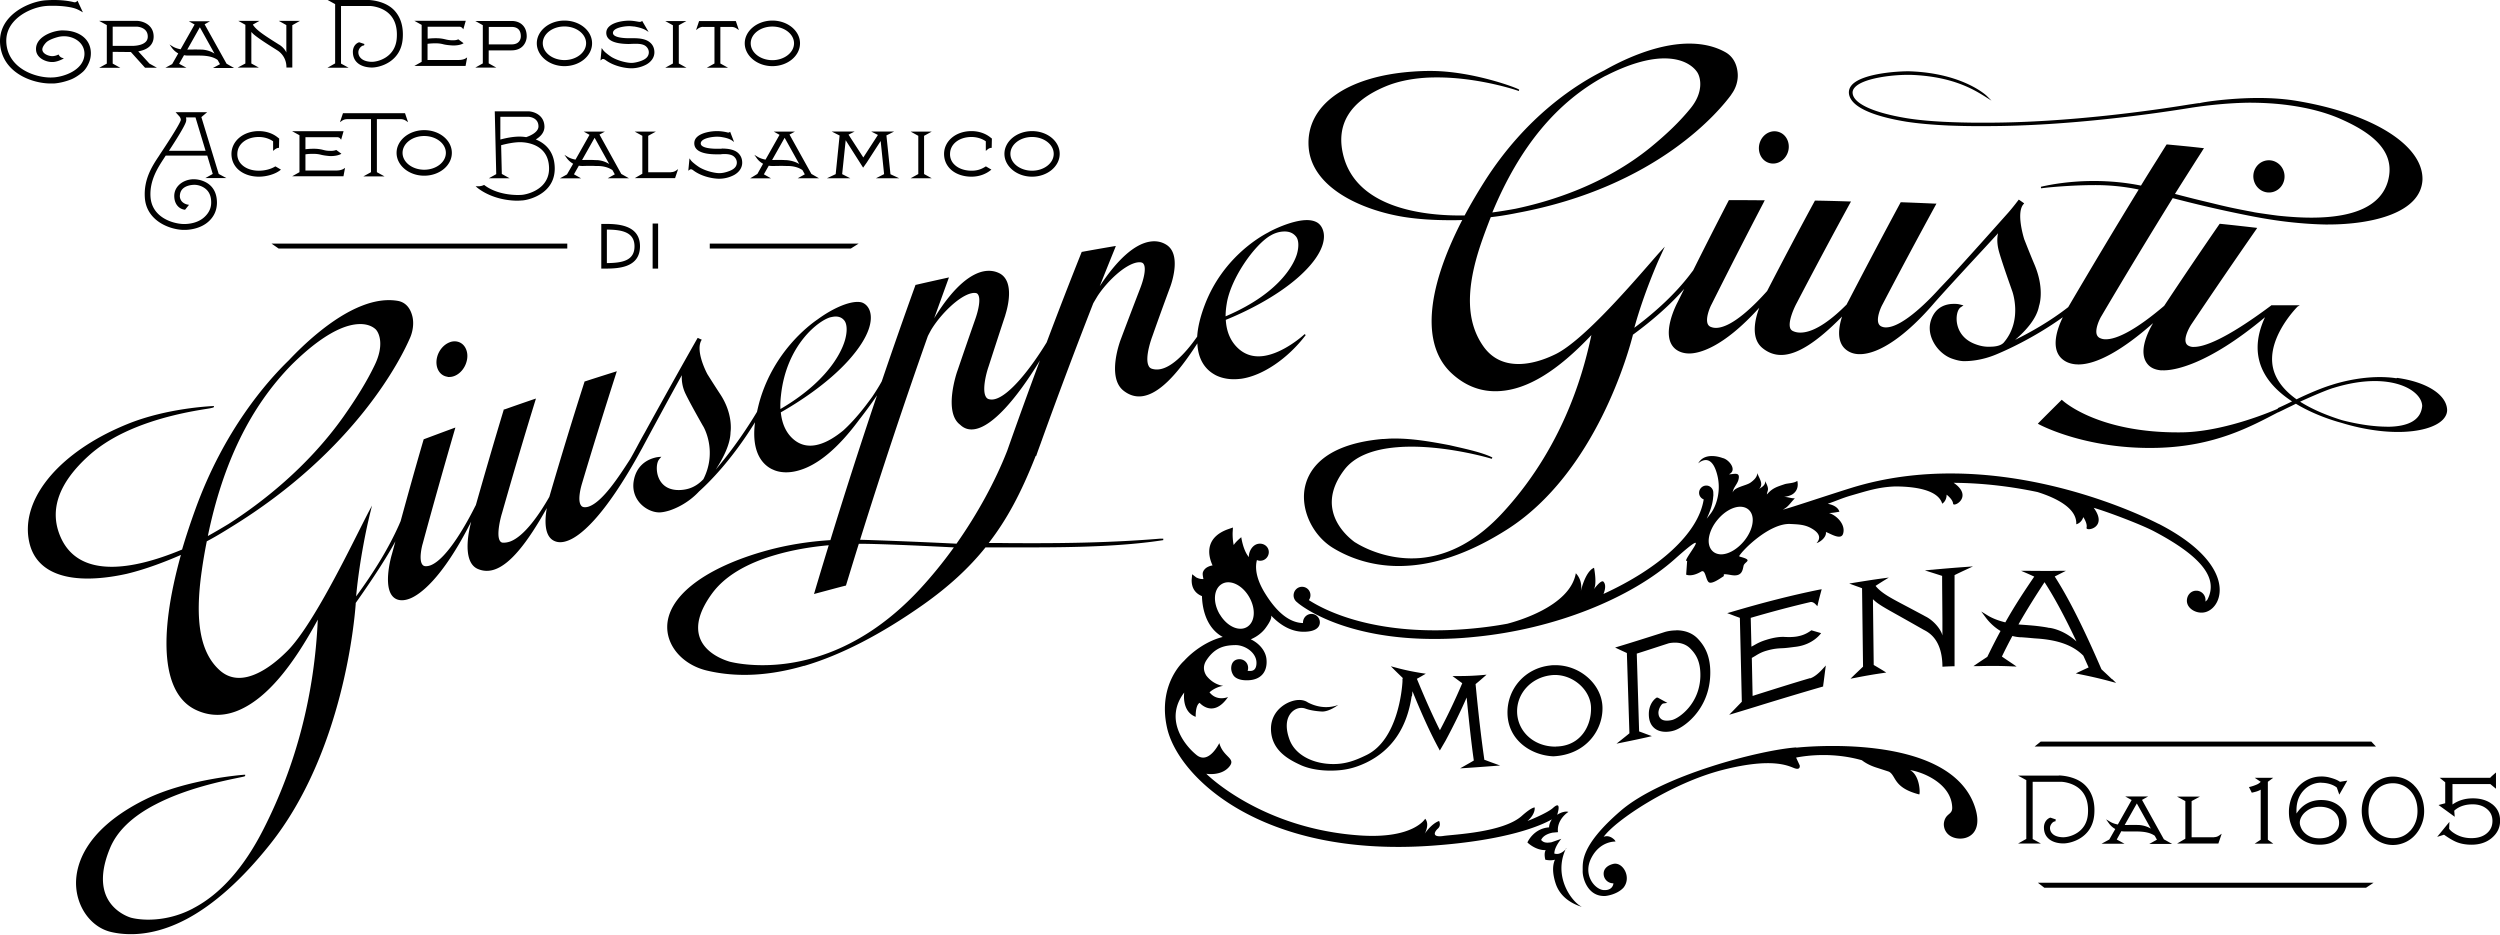
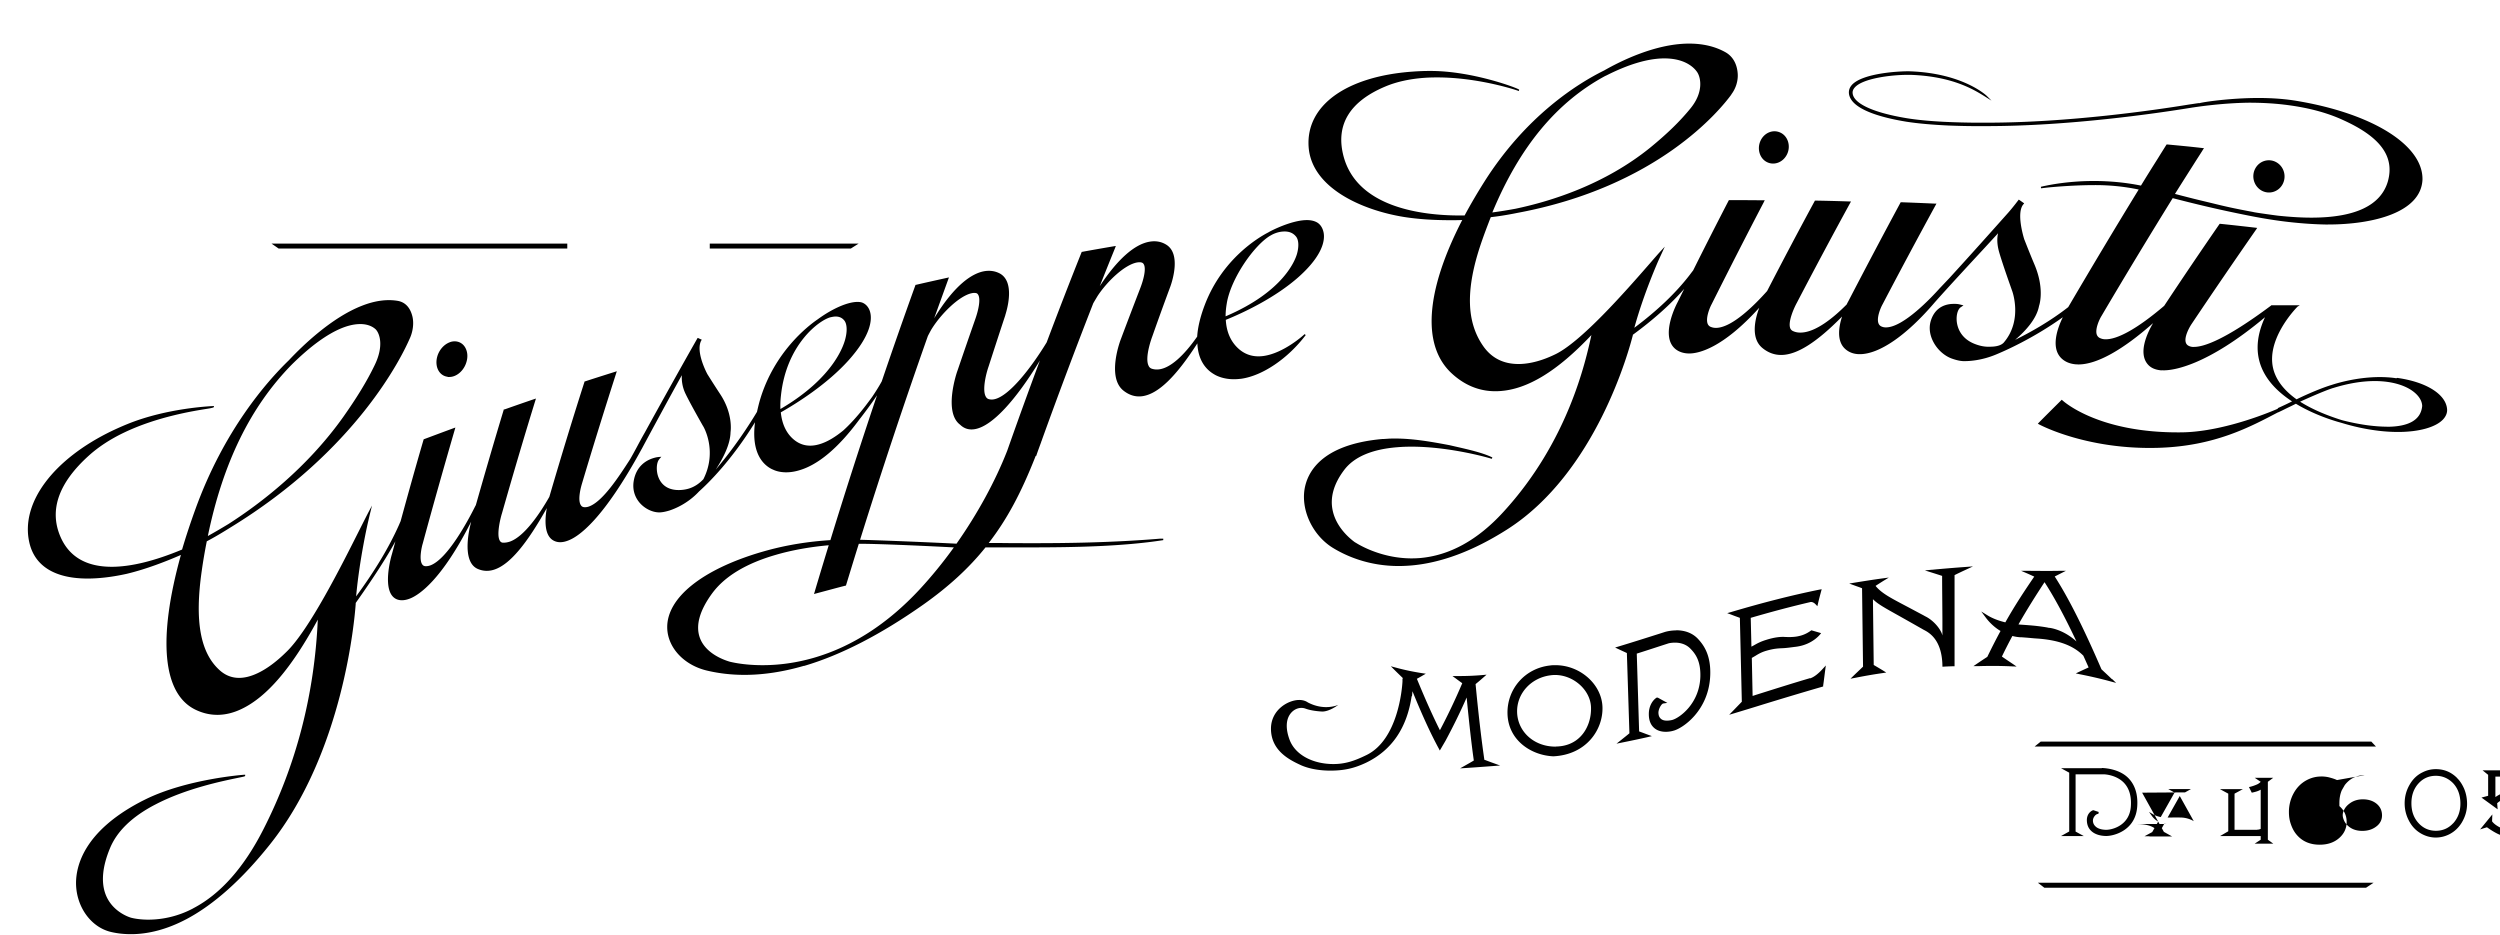
<svg xmlns="http://www.w3.org/2000/svg" data-name="Layer 2" viewBox="0 0 255.12 95.37">
  <g data-name="Layer 1">
-     <path d="m29.83 2.57.78-.44h-2.16l.77.43v2.8s-.03-.06-.04-.09c-.15-.29-.47-.6-.76-.75l-.09-.06c-1.04-.65-1.62-1.04-1.98-1.35-.17-.14-.4-.36-.55-.6l.68-.38h-2.16l.72.4v3.95l-.79.42h2.17l-.77-.42V3.26c.1.11.2.22.32.31.36.3 1.1.8 2.21 1.49l.09.06c.16.09.94.6.96 1.7v.07h.6V2.57Zm4.54 14.83h-3.2v-1.65c.24-.04.51-.05.81-.05.38 0 .62.05.85.11.22.05.45.08.76.11.62.04 1.04-.12 1.14-.17l.11-.06-.53-.39-.04.02c-.17.06-.37.09-.65.07-.22 0-.4-.03-.63-.09a3.81 3.81 0 0 0-.98-.12c-.31 0-.59.02-.84.05V14h3.28c.12.02.21.06.27.14l.09.12.25-.87h-5.25l.75.41v3.77l-.75.42h5.24l.16-.86-.15.1c-.24.15-.59.17-.69.17m-11.25.78-.8-.43-1.77-5.8.59-.5h-3.22l.4.44s.18.23.12.4c-.19.55-1.58 2.66-2.11 3.45l-.1.16c-.66.99-1.57 2.35-1.45 4.25.14 2.32 2.41 3.25 3.89 3.31h.18c.36 0 1.59-.07 2.46-.88.54-.5.82-1.13.83-1.88 0-.73-.21-1.32-.65-1.75-.41-.4-1.05-.65-1.71-.66-.61 0-1.2.24-1.57.64-.31.33-.46.75-.42 1.22.05.68.46 1.17 1.06 1.25h.04l.4-.5-.13-.02c-.17-.03-.41-.12-.59-.31a.839.839 0 0 1-.21-.67c.09-.99 1.25-1.04 1.49-1.04.33 0 .85.13 1.23.5.32.31.48.76.47 1.33 0 .55-.24 1.05-.69 1.46-.69.64-1.66.71-2.04.71h-.12c-1.1-.04-3.2-.68-3.34-2.77-.11-1.67.76-2.99 1.33-3.87l.22-.34h4.24l.56 1.87-.75.42h2.16Zm-5.88-2.79c.71-1.08 1.57-2.45 1.73-2.94.05-.15.05-.31.01-.47h.97l1.03 3.41h-3.75ZM28.06 17c-.42.26-1.04.42-1.65.42-.72 0-1.36-.23-1.76-.64a1.44 1.44 0 0 1-.43-1.08c.01-1 .93-1.72 2.19-1.72.54 0 1.06.16 1.46.44v.98l.13-.11c.19-.16.33-.19.4-.2h.07l.02-.95-.13-.1c-.52-.43-1.21-.66-1.95-.66-1.57 0-2.78 1-2.79 2.32 0 .58.2 1.1.61 1.52.52.52 1.31.81 2.19.81.79 0 1.66-.26 2.16-.65l.09-.07-.56-.33-.04.02ZM13.35 5.3l1.45 1.61h1.21l-.76-.42-1.14-1.25c.36-.06.85-.2 1.18-.53.26-.26.39-.59.39-.97 0-1.23-1.11-1.59-1.69-1.61h-3.87l.78.43v3.93l-.78.43h2.16l-.78-.43v-1.2l1.86.02ZM11.5 2.72h2.48s1.1.04 1.1 1.01c0 .22-.07.4-.21.54-.24.24-.66.38-1.25.41H11.5V2.72Zm22.7 3.75-.78.44h2.15l-.77-.42V.61h2.97s1.25.04 2.04.9c.52.56.75 1.36.68 2.36-.13 1.99-1.92 2.44-2.54 2.44-.18 0-.79-.03-1.12-.37a.817.817 0 0 1-.26-.62c0-.17.09-.38.24-.52.11-.11.24-.17.34-.16l.04-.15-.51-.17h-.05c-.28.09-.61.39-.62.96 0 .44.13.8.4 1.07.48.49 1.25.54 1.55.54.77 0 2.98-.55 3.14-3 .08-1.18-.21-2.12-.84-2.81-.85-.92-2.21-1.07-2.75-1.09h-4.09l.78.43v6.03Zm23.4.28c1.56 0 2.82-1.04 2.82-2.33S59.16 2.1 57.6 2.1s-2.82 1.05-2.82 2.32 1.27 2.33 2.82 2.33m0-4.05c1.22 0 2.21.77 2.21 1.71s-.99 1.72-2.21 1.72-2.21-.77-2.21-1.72.99-1.71 2.21-1.71m14.15.05h1.16v3.73l-.78.43h2.16l-.78-.43V2.75h1.16c.24 0 .42.1.53.18l.2.14-.31-.92h-3.75l-.31.92.2-.15c.11-.08.29-.18.53-.18M6.49 3.1c-.12 0-.25 0-.4.02-.98.11-2.51.75-2.41 1.99.06.83 1.01 1.22 1.63 1.22h.1c.3-.02.61-.12.94-.28l.17-.09-.18-.06c-.08-.02-.22-.09-.33-.28l-.04-.06-.06.03c-.06.03-.25.12-.53.14h-.05c-.32 0-.97-.2-1.01-.66-.02-.28.3-.66.45-.79.29-.24.84-.43 1.26-.53.16-.03.33-.05.51-.05.65 0 1.27.26 1.66.69.32.36.46.8.41 1.28C8.45 7.15 6.6 7.82 5.47 7.9c-.1 0-.2.01-.3.01-1.64 0-4.32-.95-4.52-3.5-.06-.81.18-1.55.73-2.18C2.26 1.21 3.73.68 4.72.61c.23-.02.48-.02.72-.02 1.09 0 2.02.17 2.36.33h.02c.17.08.31.15.43.22l.21.12L7.91.07l-.08.08c-.05.05-.16.12-.34.06C6.96.08 6.26 0 5.51 0c-.26 0-.54.01-.84.03C3.55.11 1.89.72.88 1.88c-.65.75-.94 1.63-.87 2.59.22 2.96 3.28 4.05 5.15 4.05h.34c.57-.04 1.22-.2 1.79-.43.38-.16.82-.45 1.18-.77.22-.2.45-.54.61-.93.27-.62.26-1.38-.04-1.97-.49-.96-1.63-1.31-2.54-1.31m31.97 9.05h2.44c.24 0 .42.1.53.17l.2.14-.31-.92H35l-.31.92.2-.14c.11-.08.29-.17.53-.17h2.44v5.41l-.78.43h2.16l-.78-.43v-5.41ZM16.86 6.91h2.16l-.74-.4.5-.88c.11.02.23.04.36.04h1.17c.87 0 1.48.14 1.9.45l.24.43-.72.39h2.16l-.77-.44-2.24-4.02.55-.31h-2.16l.59.33-1.43 2.53c-.31-.06-.58-.15-.81-.29l-.32-.2.22.31c.18.26.41.46.67.6l-.62 1.09-.72.39Zm3.54-4.12 1.49 2.68c-.61-.4-1.3-.41-1.31-.41h-.03c-.11 0-.4-.02-1.36 0h-.08l1.28-2.27Zm53.24 12.39h-.5c-.49 0-1.63-.06-1.63-.54 0-.52 1.14-.69 1.66-.69.18 0 .35.01.54.05.25.04.71.14.99.34l.21.15-.4-1.04-.08.05s-.06.03-.1.03c-.03 0-.05 0-.11-.02-.21-.05-.6-.13-1.06-.13-.53 0-1.56.13-2.05.62-.18.18-.26.39-.26.63.01.74.78 1.12 2.3 1.12h.39c.12-.02.24-.03.36-.03.3 0 .74.03 1 .26.31.27.38.68.18 1.01-.18.29-.56.44-.87.54-.31.1-.57.14-.81.14-.38 0-1.26-.16-2-.58-.11-.07-.29-.19-.48-.34l-.11-.09c-.15-.12-.26-.23-.33-.33l-.12-.17-.12 1.26.14-.1c.11-.08.23-.05.39.08.89.66 2.07.84 2.62.84.54 0 1.08-.14 1.54-.39.51-.29.81-.74.81-1.24 0-.41-.14-.74-.42-1-.44-.4-1.17-.45-1.68-.45m6.93-1.43.55-.3h-2.16l.59.33-1.43 2.53c-.4-.07-.66-.2-.81-.29l-.33-.2.22.31c.22.32.48.5.67.6l-.58 1.04-.74.45h2.13l-.73-.41.5-.88c.12.02.24.03.36.03h.06c.32 0 .57-.01.75-.01.23 0 .45 0 .6.01h.17c.34 0 .99.06 1.5.42l.24.43-.72.4h2.16l-.77-.44-2.24-4.03Zm-.35 2.61c-.13 0-.34-.02-.62-.02-.19 0-.42 0-.73.01h-.08l1.28-2.27 1.49 2.68c-.59-.37-1.31-.4-1.34-.4m1.42-11.92c0-1.28-1.27-2.32-2.82-2.32S76 3.15 76 4.42s1.27 2.33 2.82 2.33 2.82-1.04 2.82-2.33m-5.03 0c0-.95.99-1.71 2.21-1.71s2.21.77 2.21 1.71-.99 1.72-2.21 1.72-2.21-.77-2.21-1.72m-33.32 8.86c-1.55 0-2.82 1.04-2.82 2.32s1.26 2.33 2.82 2.33 2.82-1.04 2.82-2.33-1.26-2.32-2.82-2.32m0 4.04c-1.22 0-2.21-.77-2.21-1.72s.99-1.72 2.21-1.72 2.21.77 2.21 1.72-.99 1.72-2.21 1.72m62.03-3.94c-1.55 0-2.82 1.04-2.82 2.32s1.27 2.33 2.82 2.33 2.82-1.04 2.82-2.33-1.26-2.32-2.82-2.32m0 4.04c-1.22 0-2.21-.77-2.21-1.72s.99-1.72 2.21-1.72 2.21.77 2.21 1.72-.99 1.72-2.21 1.72m-10.23-3.99h-2.16l.78.43v3.9l-.78.43h2.15l-.78-.43v-3.9l.78-.43ZM69.26 2.58l.78-.43h-2.15l.78.43v3.9l-.78.43h2.16l-.78-.43v-3.9Zm29.87 10.8c-1.58 0-2.78 1-2.79 2.32 0 .58.2 1.1.61 1.52.51.52 1.31.81 2.19.81.72 0 1.41-.23 1.94-.65l.09-.07-.56-.33-.04.02c-.47.3-.88.42-1.43.42-.72 0-1.36-.23-1.76-.64a1.44 1.44 0 0 1-.43-1.08c.01-1 .93-1.72 2.19-1.72.54 0 1.06.16 1.46.44v.98l.13-.11c.18-.16.32-.19.4-.2h.07l.02-.95-.13-.1c-.52-.43-1.22-.66-1.95-.66m-8.7.45.81-.41H88.9l.69.35-1.49 2.3-1.51-2.33.63-.32h-2.35l.81.41-.4 3.94-.89.42h2.38l-.83-.42.36-3.46 1.78 2.8.36-.51 1.43-2.21.35 3.38-.83.42h2.37l-.89-.41-.41-3.94Zm-35.78.41c.43-.25.91-.68.9-1.33-.03-1.17-1.06-1.52-1.61-1.55h-3.46l.15 6.41-.75.42H52l-.79-.44-.07-2.93c.44-.12 1.25-.31 1.94-.31.48 0 2.89.12 2.95 2.61.02.71-.21 1.31-.67 1.79-.77.79-1.93.98-2.19.98-.03 0-.14.01-.31.01-.63 0-2.23-.1-3.42-1l-.04-.03-.04.02c-.06.03-.26.12-.55.12h-.27l.16.14c.36.29 1.69 1.26 3.96 1.33.41 0 .53-.02.53-.02.46 0 1.75-.29 2.59-1.15.57-.58.85-1.32.83-2.2-.04-1.75-1.07-2.53-1.94-2.88m-.95-.23c-.24-.04-.48-.06-.71-.06-.69 0-1.43.16-1.95.3v-2.32h2.87c.1 0 1.02.08 1.02.98 0 .64-.99 1.01-1.24 1.09m14.75 3.59h-2.31v-3.72l.78-.43h-2.16l.78.43v3.87l-.77.45h4.11l.31-.92-.2.14c-.11.08-.29.17-.53.17M46.83 6.12h-3.2V4.47c.24-.03.51-.05.81-.05.39 0 .62.05.85.11.23.05.46.08.76.1.6.05 1.02-.09 1.15-.16l.11-.06-.53-.39h-.04c-.13.07-.3.09-.51.09h-.14c-.24-.01-.41-.04-.62-.09-.25-.06-.53-.12-.99-.12-.33 0-.6.02-.84.05V2.73h3.27c.08 0 .19.04.28.14l.09.12.25-.87h-5.25l.75.42v3.77l-.75.42h5.23l.16-.87-.15.1c-.23.14-.56.16-.69.16m1.66.78h2.16l-.77-.43h-.01V5.14h2.33c1.22 0 1.55-.93 1.55-1.43s-.15-.9-.45-1.18c-.36-.34-.83-.39-1.07-.39H48.5l.77.43v3.9l-.77.43Zm1.38-4.15h2.39c.09 0 .4.01.63.22.17.16.26.41.26.74 0 .14-.05.82-.94.82h-2.33V2.74Zm16.91 2.6c0-.41-.14-.75-.43-1-.44-.4-1.17-.45-1.68-.45h-.5c-.49 0-1.62-.06-1.62-.54 0-.52 1.14-.69 1.66-.69.15 0 .31.02.5.04h.05c.23.05.77.14 1.16.38l.27.17-.66-1.13-.07.06s-.06.03-.11.04h-.11c-.06 0-.13-.02-.2-.03-.23-.04-.52-.09-.86-.09-.53 0-1.56.13-2.05.63-.18.18-.26.39-.26.62.01.74.79 1.12 2.3 1.13l.49-.02h.26c.3 0 .74.03 1 .26.31.27.38.68.18 1.01-.18.3-.58.45-.87.54-.3.09-.57.14-.8.14-.37 0-1.25-.16-1.99-.58-.1-.06-.29-.19-.49-.35l-.1-.08c-.15-.12-.26-.24-.33-.34l-.12-.17-.12 1.27.14-.11c.09-.07.22-.05.39.08.89.65 2.07.83 2.62.83.54 0 1.08-.14 1.54-.39.51-.29.81-.74.81-1.23m-5.6 8.38.55-.3h-2.16l.59.33-1.43 2.53c-.4-.07-.66-.2-.81-.29l-.32-.2.22.31c.23.32.49.5.67.6l-.63 1.09-.72.4h2.16l-.73-.41.5-.88c.12.02.24.03.36.03h.06c.98-.03 1.22 0 1.27 0H61c.34 0 .98.06 1.5.42l.24.43-.72.4h2.16l-.78-.44-2.23-4.03Zm-.31 2.61h-.03c-.13 0-.34-.02-.63-.02-.19 0-.42 0-.73.01h-.08l1.28-2.27 1.49 2.68c-.58-.37-1.14-.4-1.31-.4m.78 11.07h-.28v-4.56h.28c1.19 0 3.67 0 3.67 2.28s-2.39 2.28-3.67 2.28m.29-3.99v3.43c1.52-.02 2.82-.22 2.82-1.71s-1.35-1.7-2.82-1.71m4.67-.62h.56v4.6h-.56zm93.24 63.8c-.63.65-.99.54-1.22.5-.02-.67.71-1.51.71-1.51l-1 .35c-.68.12-.87-.04-1.06-.23.27-.62 1.16-.74 1.17-.75l.55-.05c-.16-1.29 1.05-2.07 1.07-2.06-.23-.1-.72 0-1.15.29.14-.45.38-1.43-.42-.71-.63.57-2.61 1.34-2.61 1.34.85-.74.73-1.38.73-1.38s-.29-.05-1.31.86c-1.91 1.71-7 1.89-8.02 2.05-1.18.17-.92-.42-.55-.75.37-.32.13-.78.13-.78-.79.27-1.47 1.3-1.47 1.3s.54-.95.05-1.53c0 0-1.18 2.06-6.58 1.71-10.18-.67-15.76-6.3-15.76-6.3s1.47.26 2.3-.67c.83-.93-.56-.96-.97-2.46 0 0-1.07 2.24-2.33 1.21-1.35-1.1-3.27-3.72-1.25-6.37 0 0-.3 1.94 1.17 2.48 0 0-.05-1.16.4-1.43 0 0 1.37 1.63 2.9-.59 0 0-1.12.49-1.89-.48 0 0 .56-.54 1.41-.66 0 0-.98-.07-1.73-1.04-.27-.42-.39-.97.01-1.58.92-1.4 2-1.52 2.97-1.54.97 0 2.21.79 2.13 1.92-.05.76-.53.74-.85.71-.02 0-.04 0-.05-.01.04-.09.05-.2.05-.3 0-.49-.39-.88-.88-.88s-.79.31-.84.79c-.05.47.2.82.2.82s.26.59 1.52.54c1.41-.05 2-.98 1.87-2.18-.08-.76-.66-1.55-1.6-2 .68-.28 1.19-.73 1.47-1.1.6-.8.66-1.15.61-1.32 1.21 1.27 2.38 1.66 3.35 1.65 1.23-.01 1.62-.49 1.62-.96s-.39-.87-.86-.86c-.48 0-.86.4-.86.88v.05c-1.33-.03-2.62-1.02-3.84-2.98-1.06-1.69-1.03-2.83-.86-3.45.11.05.22.08.35.07.47 0 .86-.4.86-.88s-.39-.84-.86-.86c-.83-.03-1.22.9-1.17 1.37 0 0-.01-.02-.02-.02-.58-.69-.76-2.01-.76-2.01s-.56.45-.77.8c-.09-.38-.12-.9-.11-1.27l.03-.52-.49.17c-.98.35-1.6.9-1.83 1.63-.24.76 0 1.54.24 2.07-.15.02-.32.07-.48.15-.32.16-.46.4-.51.57-.05.17.03.53.06.67-.22 0-.4 0-.74-.17l-.41-.32-.05.53c-.04 1.02.53 1.5 1.05 1.7.02.93.27 3.15 2.12 4.17-1.58.39-3.05 1.45-3.95 2.44 0 0-2.72 2.35-1.74 6.8 1.1 5.04 9.62 13.3 27.03 12.06 7.75-.55 11.14-2.06 12.25-2.69-.16.23-.28.51-.29.82-1.6.11-2.21 1.54-2.21 1.54s.82.82 1.87.78c-.22.35-.04.98-.04.98s.49.13.98 0c-.28.62-.24 1.47.07 2.42.38 1.17 1.32 1.93 2.51 2.34.05.02.11.03.17.05-1.04-.49-2.99-3.13-1.61-5.98m-35.35-23.87c-.72-1.23-.63-2.58.21-3.09.2-.12.42-.18.66-.18.76 0 1.59.57 2.12 1.47.72 1.23.63 2.58-.2 3.09-.2.12-.42.18-.66.18-.76.01-1.59-.57-2.12-1.47m95.82-9.22c-2.69-1.38-17.2-8.06-31.35-3.69-2.58.8-6.77 2.22-7.01 2.22.58-.28.78-.72 1.23-1.15-.38.02-.74-.15-1.12-.14.29-.04.7-.13.94-.32.44-.33.54-.83.42-1.32-.32.25-1 .24-1.29.34-.79.27-1.25.39-1.81 1.05 0-.21.12-.36.11-.58-.01-.25-.18-.58-.3-.79.08.39-.32.63-.61.8.51-.49 0-1.08-.18-1.62 0 .42-.38.76-.71.99-.45.31-1.67.45-1.8 1.01.02-.47.46-.84.58-1.29.25-.91-.49-.56-.97-.58.91-.41 0-1.53-.64-1.66 0 0-1.8-.72-2.49.55 0 0 1.18-1.16 1.83.79.66 1.95-.05 3.63-.51 4.26-.08.11-.24.32-.45.59.36-.79.61-1.46.66-2.25.03-.09.01-.31.01-.41 0-.4-.33-.73-.72-.72-.4 0-.73.34-.73.74 0 .31.2.57.47.67-.54 3.49-4.59 7.07-10.23 9.65 0 0 .39-.84 0-1.25-.24-.25-1 .8-1 .8.38-.52.04-2.22.04-2.22-.93.38-1.37 2.48-1.37 2.48.29-1.21-.49-1.92-.49-1.92-.6 3.42-6.15 4.93-6.99 5.15-1.14.21-2.3.37-3.47.48-9.8.94-15.11-1.81-16.78-2.89.1-.14.16-.31.16-.5 0-.48-.38-.86-.86-.86s-.86.4-.86.88c0 .3.16.57.39.72v.01c.2.17 4.53 3.83 14.43 3.71 1.12-.01 2.31-.07 3.58-.2 8.32-.79 16.06-3.99 20.5-7.95s.49.45 1.26.18l-.1 1.41s.54.28 1.53-.31c.43-.26.45.73.74 1.05.29.33 1.24-.39 1.5-.54.26-.15-.33-.36.81-.16 1.14.21 1.18-.52 1.28-.95.11-.43 1.03-.55-.33-.91-.1-.03-.05-.04-.13-.06.39-.68 3.13-3.39 5.23-3.29.77.04 1.42.05 2.09.41.42.23 1.29.78.58 1.55.55-.19 1.04-.72.96-1.14.42.13 1.55.9 1.76.16.27-.92-.65-1.86-1.45-2.1.37 0 .71-.07 1.07-.13-.14-.47-.66-.71-1.19-.81.8-.27 1.48-.59 2.43-.86 1.58-.45 2.71-.84 4.43-.91 1.82 0 4.39.28 4.82 1.76 0 0 .45-.25.45-.92 0 0 .62.46.66.91.04.44 2.11-.71.06-2.12 3.12.02 6.03.41 8.55.94 1.82.57 4.05 1.62 3.96 3.29 0 0 .5-.09.72-.73 0 0 .44.65.33 1.08-.11.43 2.24.02.73-2.03 1.35.39 4.79 1.68 6.16 2.4 5.17 2.73 6.5 4.93 5.45 6.96-.03.06-.2.2-.2.2h-.01s.01-.1.01-.15c0-.53-.43-.96-.95-.95-.53 0-.93.44-.95.98-.04.86 1.04 1.45 1.91 1.2 1.88-.53 3.24-4.89-4.82-9.02m-42.33 1.83c-.67.79-1.54 1.29-2.27 1.3-.33 0-.63-.1-.85-.29-.37-.32-.52-.86-.4-1.5.11-.59.42-1.22.89-1.77.67-.8 1.54-1.29 2.27-1.3.33 0 .62.09.85.28.26.22.41.54.44.93.05.72-.29 1.59-.92 2.34m5.37 21.01c-3.64.26-13.7 2.83-17.93 6.48-4.23 3.65-3.84 5.33-3.87 6.14-.02.7.51 2.66 2.34 2.54 0 0 1.14-.11 1.82-.84.87-1.07-.07-2.67-1.04-2.43-.53.13-.98.45-.98 1s.44.98.98.98h.02c-.02.24-.2.74-1 .69-.89-.06-2.16-1.54-1.25-3.29.9-1.75 2.46-1.66 2.46-1.66s-.02-.13-.23-.29c-.53-.43-.98-.19-.98-.19 1.2-1.69 6.88-5.48 12.14-6.83 5.26-1.34 6.8-.35 7.38-.16.59.19.49-.3.49-.3l-.37-.8c1.12-.22 3.77-.56 6.71.27.35.27.81.53 1.42.73.4.13.87.28 1.35.44.76.43.41 1.63 3.08 2.32.11.03.12-1.92-.93-2.48 1.2.16 4.23 1.33 4.3 3.82.02.75-.63.55-.83 1.47-.12.58.19 1.46 1.25 1.66 1.22.23 2.74-.58 1.91-3.15-2.55-7.88-18.25-6.09-18.25-6.09" />
-     <path d="M151.48 77.56c-.29-1.98-.6-4.59-.9-7.75.26-.21.53-.44.79-.67l.33-.29-.44.04c-.79.07-1.58.1-2.36.1h-.68l.36.26c.21.16.43.32.64.47a62.69 62.69 0 0 1-2.28 4.8c-.72-1.44-1.49-3.15-2.35-5.25.18-.1.37-.2.55-.31l.36-.21-.41-.06c-.88-.14-1.77-.32-2.64-.56l-.52-.14.38.38c.28.28.55.54.83.81v.11h-.02v.27c-.04.72-.46 5.9-3.65 7.48-1.28.63-2.22.93-3.41.93-1.99 0-3.84-.87-4.45-2.45-.41-1.08-.4-2.02.04-2.64.28-.4.71-.64 1.16-.64.15 0 .29.03.43.08.35.13.93.25 1.66.29.75.03 1.67-.68 1.67-.68s-.5.23-1.24.23c-.64 0-1.28-.17-1.87-.48-.23-.16-.53-.25-.87-.25-1.13 0-2.86.99-2.89 2.89-.02 2.33 1.97 3.26 3.09 3.78.81.35 1.84.54 2.98.54 1.44 0 2.48-.26 3.64-.81 2.63-1.27 4.18-3.57 4.65-6.82l.03.07.05-.54c.97 2.39 1.84 4.29 2.67 5.82l.12.23.13-.22c.15-.26.31-.53.46-.79.82-1.53 1.51-2.94 2.15-4.4.25 2.58.49 4.74.73 6.43-.28.17-.57.33-.85.49l-.55.31.63-.04c.93-.06 1.86-.13 2.78-.2l.68-.05-.64-.23c-.31-.11-.63-.23-.94-.35m7.23-9.66c-.19 0-.37 0-.55.03-2.58.28-4.44 2.42-4.35 4.98.1 2.68 2.43 4.19 4.67 4.29h.01c3.36-.16 5.09-2.72 5.01-5.04-.08-2.31-2.28-4.26-4.8-4.26m-.01 8.31c-2.15 0-3.82-1.49-3.9-3.47-.07-1.92 1.4-3.56 3.43-3.81.15-.02.29-.03.44-.03 1.89 0 3.61 1.54 3.67 3.29.04 1.15-.36 2.27-1.08 3-.64.66-1.52 1.01-2.54 1.01v.15l-.01-.15Zm12.35-11.86c-.53 0-.98.1-1.2.17l-.37.12c-1.42.45-2.89.92-4.32 1.35l-.36.11.34.16c.29.14.58.27.86.4l.26 8.19c-.28.24-.57.46-.85.69l-.47.37.59-.12c.85-.17 1.71-.35 2.55-.54l.47-.11-.57-.21c-.24-.09-.48-.18-.73-.27l-.24-7.94c1.08-.34 2.16-.7 3.25-1.05.07-.02.32-.07.66-.07.44 0 1.08.11 1.57.62.54.55 1.04 1.28 1.01 2.81-.07 2.82-2.16 4.27-2.87 4.46-.08.02-.3.07-.55.07-.26 0-.46-.06-.6-.18-.18-.16-.25-.34-.26-.63 0-.19.08-.46.22-.68.12-.19.22-.25.26-.26l.43-.06-.96-.53-.11-.02-.08.05c-.35.25-.75.82-.74 1.66 0 .62.19 1.09.55 1.4.3.26.7.39 1.18.39.32 0 .61-.06.74-.1.94-.21 3.71-2.05 3.8-5.77.05-1.99-.67-3-1.3-3.66-.53-.54-1.28-.83-2.17-.83m26.09-6.18-.72.07.7.22c.35.11.7.22 1.06.34 0 1.19.02 2.69.03 4.36v1.72c-.04-.15-.09-.29-.16-.41-.32-.62-.97-1.25-1.6-1.55l-.16-.09-1.5-.8c-1.18-.62-1.9-1-2.39-1.33-.32-.21-.74-.53-1.01-.88.25-.17.51-.33.76-.49l.59-.36-.68.09c-.95.13-1.9.28-2.82.43l-.54.09.71.26c.2.07.4.14.6.22l.1 8c-.31.3-.62.59-.93.89l-.35.34.48-.09c.96-.19 1.87-.35 2.78-.48l.39-.06-.34-.21c-.31-.19-.63-.38-.94-.56l-.08-6.71c.19.18.39.35.59.48.41.29 1.11.68 2.08 1.22.62.35 1.35.76 2.21 1.25.11.06.18.1.19.11.03.02.08.04.13.07.5.26 1.83.96 1.89 3.6v.15h.15c.31-.02.63-.03.95-.04h.14v-9.3c.38-.19.76-.37 1.15-.55l.73-.34-.8.06c-1.37.1-2.41.19-3.35.28M184.72 69.2c-1.83.54-3.66 1.12-5.44 1.68l-.43.14-.08-3.88.36-.21c.31-.19.62-.38 1.15-.53.73-.21 1.16-.23 1.56-.25.42-.01.85-.08 1.44-.15 1.79-.23 2.56-1.39 2.56-1.39l-.99-.29c-.26.19-.7.48-1.32.6 0 0-.46.13-1.37.08-.46-.03-1.08.03-1.93.3-.59.18-.92.37-1.22.54-.09.05-.18.1-.28.15l-.07-2.94c2.19-.64 4.2-1.17 6.13-1.62.18 0 .33.08.48.23l.19.2.06-.26c.1-.43.21-.84.32-1.25l.06-.22-.23.04c-2.81.57-5.75 1.32-8.99 2.28l-.42.12.41.15c.29.12.59.22.88.33l.2 8.56-.89.92-.4.41.54-.16c.99-.3 1.98-.6 2.97-.91 1.96-.6 3.98-1.21 5.99-1.79l.09-.03v-.09c.08-.54.14-1.07.21-1.59l.06-.46-.31.34c-.46.51-.9.85-1.3.98m30.8.07c-.35-.34-.71-.67-1.06-1-1.84-4.26-3.36-7.28-4.77-9.47.2-.1.39-.2.59-.3l.55-.28h-.62c-1.07.02-2.15.01-3.24 0h-.71l.65.28c.23.1.46.21.69.31-.94 1.38-1.94 2.87-2.95 4.67-.88-.21-1.47-.5-1.81-.71l-.65-.4.46.62c.42.56.95 1.04 1.51 1.37-.45.83-.9 1.71-1.35 2.64-.34.22-.67.44-1.01.67l-.41.28h.49a43 43 0 0 1 3.41.02l.51.02-.42-.29c-.36-.24-.72-.48-1.08-.73.35-.73.71-1.43 1.07-2.1.26.07.51.11.78.13h.12c.43.03.79.06 1.1.09.19.02.35.03.5.04 2.21.15 3.71.71 4.74 1.75.18.39.36.8.54 1.2-.3.14-.61.28-.91.42l-.4.19.43.09c1.06.21 2.11.45 3.13.73l.56.15-.42-.4Zm-6.36-5.23h-.07c-.11-.03-.46-.1-1.31-.2-.49-.05-1-.09-1.6-.13l-.19-.02c.91-1.6 1.83-3.04 2.66-4.31 1.03 1.59 2.09 3.57 3.26 6.05-1.19-1.08-2.37-1.34-2.75-1.39m32.3 26.52h-32.83l-.66-.51h34.26l-.77.51zm-33.2-14.91h33.74l.47.5h-34.83l.62-.5zM57.89 25.36H28.43l-.72-.5h30.18v.5zm28.94 0h-14.4v-.5h15.19l-.79.5zM45.69 38.47h.15c.17 0 .34-.03.5-.09.61-.22 1.12-.83 1.29-1.55.12-.47.07-.94-.13-1.32-.2-.38-.54-.62-.96-.67-.21-.02-.44 0-.65.09-.61.23-1.12.83-1.29 1.54-.13.54-.05 1.08.22 1.46.21.3.52.48.87.52m134.64-21.9c.76.37 1.67-.01 2.05-.84.38-.83.07-1.81-.68-2.17-.76-.37-1.67 0-2.05.84-.37.83-.07 1.81.68 2.17m50.43 2.88c.77.45 1.74.17 2.17-.62.43-.79.16-1.79-.61-2.24-.77-.45-1.74-.17-2.17.62-.43.79-.15 1.79.61 2.24m13.8 19.17c-.07 0-.15-.02-.22-.03l-.17-.02c-1.56-.17-3.3-.03-5.14.42-.36.09-.73.19-1.09.31-1.45.44-3.28 1.32-3.58 1.47-1.07-.76-1.8-1.61-2.19-2.54-1.37-3.27 2.26-6.89 2.29-6.92l.23-.14h-2.85l-.03-.01-.13.1c-4.62 3.44-6.79 4.16-7.78 4.16h-.16c-.14-.01-.27-.05-.37-.1a.537.537 0 0 1-.3-.31c-.22-.57.35-1.59.58-1.93 2.15-3.21 4.38-6.47 6.62-9.69l.07-.11-.13-.02c-1.4-.16-2.56-.29-3.64-.4h-.05l-.03.03a498.51 498.51 0 0 0-5.64 8.34c-2.71 2.31-4.82 3.49-6.08 3.41a1.24 1.24 0 0 1-.45-.11.61.61 0 0 1-.33-.32c-.24-.57.26-1.62.46-1.94 2.39-4.06 4.84-8.1 7.27-12.03 2.09.54 4.42 1.12 7.79 1.79.02 0 1.9.4 4.02.64 1.41.16 2.67.24 3.76.26h.28c4.57 0 9.51-1.21 9.64-4.6.05-3.5-5.1-6.72-12.81-8.01-1.18-.2-2.51-.3-3.95-.3-2.77 0-5.6.4-6.05.54v-.02c-.46.06-.74.11-.75.11-.01 0-.08.01-.22.03-3.41.56-12.27 1.86-20.73 1.86h-1.25c-1.33-.02-4.46-.06-6.89-.46-3.38-.56-5.38-1.48-5.5-2.52-.03-.23.05-.43.22-.62.83-.93 3.72-1.28 5.36-1.28h.34c4.29.15 6.48 1.52 7.66 2.26l.59.37-.49-.49s-2.37-2.29-7.78-2.5c-.92-.04-4.87.15-5.98 1.39-.23.26-.33.55-.3.87.18 1.61 3.28 2.46 5.86 2.88 1.15.18 2.6.31 4.3.39 1.04.04 1.96.06 2.57.06h1.34c8.42 0 17.32-1.3 20.76-1.86.15-.02.23-.04.26-.04s2.75-.45 5.71-.49c1.33 0 2.49.07 3.46.18 2.39.27 4.45.8 6.14 1.58 3.84 1.73 5.3 3.72 4.6 6.26-.71 2.46-3.33 3.71-7.81 3.71-1.04 0-2.15-.07-3.4-.2-.57-.07-2.04-.28-2.37-.34s-.08-.02-.08-.02c-2.1-.39-2.88-.57-4.3-.92l-.79-.19c-.68-.16-1.36-.33-2.01-.5-.33-.08-.65-.17-.97-.25.65-1.04 1.28-2.03 1.94-3.07.27-.43.55-.86.83-1.3.02-.04.05-.08.08-.13l.11-.18h-.12c-1.28-.15-2.47-.26-3.64-.37h-.05l-.03.04c-.28.45-.56.89-.83 1.33-.58.92-1.17 1.86-1.76 2.83-1.54-.31-3.16-.47-4.8-.47-2.52 0-4.47.37-5.41.59v.08l.03.08c.59-.1 3.2-.33 5.38-.33a21.787 21.787 0 0 1 4.57.45c-2.37 3.86-4.78 7.89-7.19 12-1.87 1.46-3.89 2.59-5.42 3.34 1.07-.91 2.2-2.15 2.44-3.46.1-.29.52-1.88-.46-4.21-.42-.99-.82-2.01-.97-2.39-.06-.16-.07-.17-.07-.17-.09-.28-.84-2.76-.09-3.61l.03-.03.04-.06s-.53-.38-.55-.38c0 0-.55.74-1.07 1.33-1.37 1.54-3.92 4.4-6.02 6.69l-.9.95-.05.05c-.84.94-3.73 4.02-5.51 4.02h-.04c-.14 0-.27-.03-.39-.08a.557.557 0 0 1-.32-.3c-.25-.56.21-1.64.4-1.97 1.71-3.27 3.54-6.69 5.44-10.17l.06-.11h-.13c-1.14-.05-2.28-.1-3.41-.14h-.11l-.02.04c-1.77 3.28-3.56 6.67-5.33 10.08-.02.03-.1.18-.16.31-1.3 1.31-3.17 2.87-4.72 2.87h-.02c-.27 0-.52-.05-.75-.16a.547.547 0 0 1-.26-.26c-.28-.67.4-2.14.66-2.61 1.79-3.43 3.63-6.88 5.47-10.24l.06-.11h-.13c-1.17-.04-2.35-.07-3.51-.09h-.04l-.02.04c-1.61 2.97-3.25 6.07-4.86 9.19-1.23 1.38-3.52 3.7-5.17 3.76h-.06c-.17 0-.34-.03-.49-.09a.557.557 0 0 1-.33-.29c-.26-.56.18-1.65.38-2.02 1.75-3.49 3.52-6.96 5.26-10.29.04-.07.07-.14.11-.22l.06-.11h-.12c-1.16-.01-2.33-.02-3.49-.02h-.05l-.02.04c-1.27 2.45-2.49 4.85-3.63 7.14-.12.15-.24.31-.36.47-1.41 1.83-3.31 3.64-5.64 5.38.98-3.57 2.47-6.88 2.48-6.91l.63-1.37-.33.36c-.29.31-.7.78-1.21 1.37-2.48 2.84-7.09 8.11-9.75 9.31-1.17.56-2.33.88-3.35.93-1.67.08-2.97-.52-3.87-1.79-1.75-2.48-1.83-5.82-.25-10.49.29-.85.62-1.73 1-2.7.21-.02 1.22-.13 2.69-.43 14.37-2.67 20.72-10.52 21.86-12.08v-.02c.46-.6.7-1.39.65-2.11-.07-1.01-.51-1.78-1.27-2.2-1.04-.58-2.28-.87-3.67-.87h-.13c-3.33.04-6.79 1.73-8.56 2.74-2.73 1.35-7.95 4.62-12.21 11.33-.72 1.14-1.41 2.31-2.03 3.47H149c-3.92 0-10.69-.82-11.95-6.27-.71-3.06.74-5.38 4.29-6.88 1.15-.49 2.51-.79 4.04-.9.41-.03.85-.04 1.29-.04 4.27 0 8.21 1.34 8.24 1.36l.08.03.04-.12-.02-.03c-.11-.14-4.75-1.9-9.01-1.9h-.14c-.61 0-1.2.03-1.75.07-3.31.24-6.05 1.09-7.92 2.44-1.86 1.35-2.78 3.15-2.65 5.2.26 4.19 5.4 6.49 9.73 7.19 1.39.22 2.99.33 4.73.33.4 0 .82 0 1.22-.02-3.79 7.34-4.15 12.92-.99 15.73 1.4 1.26 3.02 1.84 4.78 1.73 2.84-.16 5.91-2.03 9.39-5.72-.59 2.7-2.38 10.86-8.99 18.06-2.62 2.87-5.5 4.45-8.55 4.7-.27.02-.54.03-.81.03-3.32 0-5.72-1.61-5.73-1.62h-.02c-.31-.22-1.88-1.38-2.29-3.21-.31-1.35.08-2.76 1.16-4.19 1-1.33 2.82-2.11 5.39-2.32.46-.04.96-.06 1.47-.06 4.05 0 8.1 1.2 8.13 1.22l.06.02.04-.05.03-.09-.06-.03c-.94-.45-2.38-.78-3.65-1.07-.22-.05-.44-.1-.65-.15-1.9-.36-3.75-.68-5.54-.68-.26 0-.52 0-.77.02l-.46.03h-.11c-6.3.57-7.67 3.48-7.93 5.17-.33 2.2.88 4.68 2.87 5.92 1.38.85 3.67 1.87 6.75 1.87.39 0 .79-.02 1.2-.05 3.1-.25 6.41-1.49 9.84-3.67 9.13-5.8 12.49-18.43 12.85-19.84v-.04c2.05-1.5 3.82-3.07 5.24-4.68l-.68 1.37s-1.86 3.42-.21 4.77c.36.29.85.45 1.4.45h.04c.89-.01 3.33-.49 7.11-4.67-.39 1.04-.94 3.07.32 4.11.57.47 1.21.71 1.9.71h.02c1.6 0 3.63-1.29 6.21-3.92-.32.99-.59 2.48.31 3.3.37.34.86.53 1.43.54h.07c2 0 4.79-1.93 7.66-5.3 1.36-1.53 3.34-3.67 5.09-5.56.47-.51.93-1.01 1.36-1.48-.09.38-.15 1.02.11 1.93.43 1.47 1.31 3.89 1.31 3.91.02.03 1.14 3.04-.86 5.34-.27.27-.74.4-1.4.4h-.29c-.44-.02-.88-.13-1.34-.32-1.12-.47-1.53-1.28-1.68-1.88-.2-.81 0-1.6.33-1.82l.29-.2-.37-.09c-.06-.02-.25-.06-.5-.06h-.14c-.64 0-1.79.21-2.28 1.59-.35.97-.04 1.84.27 2.39.42.75 1.11 1.34 1.83 1.6.32.11.73.24 1.15.26h.21c.46 0 1.7-.07 3.14-.67.83-.34 3.75-1.61 6.83-3.81-.48.96-1.31 3.08-.14 4.2.38.36.87.56 1.48.61.08 0 .16.01.25.01 1.87 0 4.5-1.46 7.62-4.22-.57.96-1.62 3.13-.46 4.3.28.28.67.45 1.17.51s.09 0 .09 0c.09 0 .2.01.3.01.91 0 4.32-.4 10.32-5.42-.99 2.13-1.01 4.08-.03 5.8.58 1.02 1.52 1.96 2.79 2.79-.44.22-.9.44-1.37.65l-.11.05.05.04c-2.51 1.08-6.49 2.38-9.82 2.42-8.65.11-12.23-3.29-12.25-3.33 0 0-2.46 2.44-2.44 2.45.48.28 5.22 2.66 12.25 2.46 5.79-.16 9.42-2.14 12.29-3.64v.02l.07-.04c.26-.12.54-.26.8-.39.36-.17.69-.33.92-.45 2.25 1.36 4.64 1.94 4.65 1.95 1.18.36 2.35.62 3.49.77.79.11 1.56.16 2.29.16 2.13 0 3.85-.48 4.6-1.29.29-.32.43-.67.4-1.04-.12-1.52-2.13-2.78-5.11-3.19M163.85 7.74c2.25-1.15 4.23-1.75 5.88-1.78h.12c2.39 0 3.23 1.21 3.38 1.46.35.59.6 2.02-.71 3.63-1.09 1.34-2.41 2.62-4.15 4.04-4.61 3.72-10 5.43-13.71 6.21-.76.14-1.55.27-2.37.38 2.79-6.71 6.57-11.27 11.56-13.95m79.7 35.81c-.58 0-1.23-.05-1.93-.14-1.47-.2-2.64-.53-2.65-.53-1.72-.54-3.15-1.18-4.25-1.88.5-.23 2.43-1.1 3.35-1.39h.01c.39-.12.75-.22 1.08-.3 1.63-.4 3.14-.51 4.46-.33 1.31.18 2.38.64 3.02 1.31.35.37.53.77.54 1.15-.13 1.41-1.35 2.12-3.62 2.12m-110.44-9.44c-.08.08-2.12 1.94-4.2 2.22-.96.13-1.8-.11-2.49-.71-.82-.72-1.27-1.72-1.34-2.98 1.78-.72 5.05-2.25 7.47-4.41 2.47-2.22 2.64-3.74 2.52-4.45-.09-.52-.36-.93-.75-1.12-.26-.13-.58-.2-.96-.2-1.57 0-3.74 1.12-3.93 1.25-1.07.55-4.69 2.73-6.47 7.34-.47 1.22-.74 2.33-.8 3.3-1.4 2-2.72 3.15-3.81 3.33-.29.05-.58.03-.84-.06a.513.513 0 0 1-.3-.28c-.45-.85.36-2.99.37-3.01.54-1.54 1.13-3.17 1.86-5.14.19-.55 1.08-3.31-.45-4.23-.49-.3-1.05-.4-1.66-.3-1.56.25-3.31 1.81-5.11 4.54.5-1.27 1.02-2.56 1.54-3.84.02-.04.03-.08.05-.13l.05-.13-.14.02c-1.23.21-2.26.39-3.3.58h-.04l-.02.05c-1.17 2.93-2.37 6.02-3.56 9.19-1.58 2.59-3.81 5.47-5.33 5.8-.21.05-.41.04-.58-.01-.14-.04-.24-.13-.32-.29-.33-.65 0-2.16.3-3.03.54-1.67 1.11-3.43 1.71-5.24v-.02c.25-.78.94-3.39-.54-4.23-.5-.27-1.07-.35-1.68-.23-1.13.23-2.89 1.27-5.04 4.79.49-1.36.98-2.71 1.46-4.04l.05-.13-.14.03c-1.08.24-2.17.48-3.24.73h-.04l-.01.05a559.89 559.89 0 0 0-3.43 9.8c-.29.53-.62 1.05-.97 1.57-.21.29-.44.6-.7.94-.88 1.14-1.65 1.95-2.27 2.51-.71.58-1.6 1.18-2.52 1.42-.92.25-1.73.1-2.41-.42-.82-.63-1.3-1.6-1.43-2.86 1.67-.95 4.74-2.88 6.95-5.35 2.26-2.54 2.34-4.08 2.19-4.78-.1-.49-.38-.87-.78-1.05-.14-.06-.32-.09-.53-.09-1.01 0-2.57.68-4.07 1.78-1.01.69-4.4 3.32-5.86 8.14-.13.43-.23.86-.33 1.3-1.62 2.7-3.24 4.75-4.21 5.89.78-1.2 1.49-2.6 1.51-3.82.03-.19.24-1.91-1.05-3.87-.66-1-1.3-2.03-1.32-2.06 0 0 0-.01-.02-.04-.28-.54-1.13-2.38-.6-3.38l.06-.08-.09-.04s-.13-.06-.2-.09l-.04-.02-.02-.02h-.04l-.04-.02-.03.06c-1.15 2.01-3.96 7.04-5.36 9.6-.26.45-.53.95-.79 1.44-.22.41-.45.83-.66 1.2l-.13.21c-1.02 1.57-2.71 4.21-4.13 4.7-.14.05-.27.07-.4.07h-.04c-.17-.01-.29-.07-.37-.2-.39-.57.07-2.06.07-2.08 1.12-3.77 2.32-7.62 3.55-11.46l.04-.14-.14.05c-1.14.36-2.09.66-3.07.98l-.09.03v.04c-1.21 3.77-2.38 7.62-3.5 11.44 0 .02-.04.13-.08.28-1.02 1.79-2.55 4.02-4 4.56-.26.09-.51.13-.74.12a.372.372 0 0 1-.3-.18c-.41-.62.11-2.53.2-2.8 1.11-3.9 2.26-7.81 3.43-11.59l.04-.14-.15.05c-1.12.38-2.12.73-3.05 1.06h-.08l-.01.05c-.98 3.24-1.93 6.51-2.84 9.71 0 .02-.03.05-.05.09-.79 1.59-2.83 5.36-4.55 6.05-.18.07-.35.1-.5.1-.17 0-.29-.06-.37-.18-.36-.5-.04-1.85.04-2.1 1.06-3.92 2.18-7.87 3.3-11.73l.04-.14-.14.05c-1.01.37-2.02.75-3.04 1.13-.01 0-.03.01-.04.02l-.03.02v.03c-.79 2.7-1.57 5.5-2.34 8.31l-.05.11c-.04.09-.08.19-.12.28-1.01 2.27-2.48 4.71-4.37 7.28.35-3.85 1.22-7.61 1.23-7.64.08-.35.16-.7.25-1.05l.14-.58-.28.53c-.23.43-.57 1.11-1 1.96-1.8 3.58-5.14 10.24-7.47 12.46-1 .99-2.02 1.74-2.95 2.17-1.52.71-2.81.61-3.83-.3-2-1.79-2.58-5.03-1.84-10.18.13-.94.3-1.92.51-2.99.33-.17 1.21-.65 2.43-1.42 12.86-7.87 17.48-17.43 18.28-19.27l.02-.04c.32-.72.41-1.54.26-2.19-.22-.93-.74-1.49-1.52-1.62-1.08-.18-2.31-.02-3.63.5-3.06 1.19-5.99 4-7.46 5.56-2.32 2.25-6.65 7.21-9.54 15.2-.5 1.38-.96 2.76-1.36 4.12-2.81 1.17-5.23 1.76-7.18 1.76-2.62 0-4.39-1.05-5.26-3.13-1.13-2.7-.14-5.46 2.94-8.23.98-.88 2.2-1.68 3.61-2.35 3.37-1.61 7.09-2.2 8.49-2.42q.64-.1.65-.18v-.09h-.08c-.04 0-4.67.17-8.76 1.84-.52.21-1.03.44-1.52.67-6.06 2.91-9.39 7.38-8.48 11.4.54 2.41 2.6 3.69 5.95 3.69 1.78 0 3.43-.36 3.98-.48 2.02-.48 4.1-1.3 5.54-1.93-2.39 8.6-1.86 14.21 1.52 15.81 1.49.71 3.08.68 4.69-.1 2.57-1.23 5.11-4.2 7.76-9.11-.34 7.63-2.2 14.81-5.52 21.34-1.99 3.94-4.41 6.67-7.19 8.12l-.05.03a9.828 9.828 0 0 1-4.53 1.13c-.97 0-1.61-.16-1.73-.19-.02 0-1.89-.5-2.62-2.35-.49-1.26-.35-2.86.43-4.74.72-1.76 2.29-3.26 4.65-4.48 3.13-1.63 6.82-2.38 8.4-2.71.73-.15.75-.15.75-.24v-.08h-.08c-.05 0-5.87.43-10.11 2.52l-.42.21-.11.06c-5.74 3.03-6.56 6.53-6.54 8.34.04 2.38 1.54 4.45 3.59 4.92.64.15 1.32.22 2.01.22 1.82 0 3.72-.51 5.64-1.52l.04-.02c2.8-1.49 5.65-4.04 8.47-7.57 7.54-9.41 8.68-23.07 8.79-24.59v-.1c.66-.93 2.84-4.03 4.05-6.29l-.36 1.33c-.02.04-1.16 3.91.51 4.59.37.15.85.12 1.36-.09.87-.35 3.18-1.81 6.23-7.85-.02.05-.03.11-.04.16-.01.04-1.1 3.9.71 4.68.58.25 1.19.26 1.81.02 1.5-.57 3.17-2.55 5.23-6.23-.21 1.2-.28 2.83.72 3.33.39.2.86.2 1.38.01 1.14-.39 3.64-2.14 7.58-9.37l.02-.03c.22-.42 2.76-5.13 4.08-7.5-.03.49.03 1.19.39 1.92.24.5.75 1.46 1.73 3.19.03.05.05.08.06.1.02.02 1.49 2.5.02 5.4-.43.46-.93.79-1.49.96-.4.12-.83.17-1.27.14-1.09-.08-1.58-.71-1.8-1.23-.3-.71-.22-1.56.03-1.87l.02-.03s.06-.08.09-.11l.13-.15-.19.02c-.06 0-.12.01-.2.02-.14.02-.3.06-.46.11-.63.2-1.71.76-1.97 2.33-.17 1.05.24 1.79.61 2.22.52.6 1.3.98 2 .98.27 0 .64-.07 1.03-.19.52-.17 1.86-.69 3.03-1.95.93-.83 3.32-3.17 5.71-7.06-.42 3.24.91 4.4 1.77 4.81h.02c.22.12.7.3 1.39.3.4 0 .82-.06 1.24-.18 1.98-.54 4.07-2.29 6.22-5.2l.04-.05s.04-.06.07-.09c.3-.39 1.1-1.44 1.7-2.34-1.62 4.8-3.22 9.77-4.76 14.78-2.24.14-4.4.49-6.42 1.04-.22.06-.43.12-.64.18-6.06 1.79-9.64 4.68-9.59 7.72.04 2.04 1.73 3.85 4.13 4.39 1.2.28 2.47.42 3.76.42 1.92 0 3.95-.31 6.05-.92h.05c3.73-1.1 7.81-3.2 12.14-6.25 2.59-1.83 4.67-3.74 6.35-5.84h4.55c4.39 0 9.45-.09 13.59-.74v-.15h-.34c-4.92.41-9.68.46-12.82.46-1.33 0-2.54 0-3.62-.02h-1.03c1.84-2.38 3.28-5.04 4.79-8.88h.05l.02-.05c.16-.47.33-.93.5-1.39v-.02s.04-.1.06-.14l.03-.1c1.7-4.71 3.46-9.39 5.22-13.89l.03-.05c.14-.24.28-.47.41-.69 1-1.52 2.79-3.21 4.05-3.42.15-.02.29-.03.4 0 .11.02.19.07.25.17.29.45-.02 1.63-.37 2.52-.67 1.74-1.33 3.47-1.96 5.15-.02.04-1.49 3.87.28 5.25.61.48 1.28.67 1.99.55 1.58-.27 3.35-1.98 5.54-5.38.08 1.83.97 2.73 1.72 3.16.01 0 .03.02.03.02.24.14.92.48 1.98.48.24 0 .49-.02.75-.05 2.18-.31 4.76-2.06 6.58-4.46l-.12-.1ZM29.76 37.22c1.9-1.88 3.63-3.14 5.15-3.75.68-.27 1.3-.4 1.86-.4 1.01 0 1.48.46 1.57.54.41.43.85 1.69-.11 3.66-.79 1.64-1.82 3.32-3.21 5.29-3.68 5.17-8.39 8.79-11.7 10.91-.71.43-1.41.84-2.11 1.23 1.54-7.46 4.34-13.18 8.55-17.48m49.93 3.19c.54-5.29 3.95-7.77 5.08-8.04.18-.04.35-.07.51-.07.35 0 .63.12.84.36.29.3.36.98.18 1.76-.13.65-1.09 4.06-6.66 7.32-.02-.43 0-.88.05-1.34m14.19 19.71c-3.28 3.54-6.94 5.9-10.88 7.03-1.71.49-3.45.74-5.18.74-2.05 0-3.3-.35-3.33-.35-.41-.12-2.5-.76-3.09-2.5-.42-1.23 0-2.73 1.26-4.46 1.27-1.74 3.46-3.07 6.51-3.95 1.61-.47 3.42-.8 5.4-.98-.46 1.5-.94 3.08-1.42 4.7 0 .04-.02.07-.03.1l-.05.18.13-.04c1.24-.33 2.19-.59 3.09-.82h.04l.01-.05c.43-1.4.86-2.82 1.3-4.22h.16c1.43 0 5.16.14 9.54.37-1.1 1.53-2.27 2.96-3.47 4.26m8.92-14.14c-1.24 3.17-3.04 6.45-5.18 9.5-4.82-.24-8.69-.37-9.84-.4 2.19-7.01 4.52-14.01 6.92-20.8.11-.21.22-.42.33-.62.96-1.59 2.85-3.47 4.14-3.74.14-.03.28-.04.4-.02.11.01.19.06.25.16.29.44.04 1.6-.3 2.55-.62 1.77-1.23 3.54-1.82 5.27-.02.04-1.45 4.17.29 5.46.44.43.99.57 1.61.43 1.69-.37 4-2.84 6.53-6.98-1.12 3-2.24 6.09-3.33 9.19m22.4-15.02c.42-2.56 2.8-5.95 4.45-6.92h.01c.17-.11.64-.36 1.23-.41.61-.05 1.05.11 1.37.5.28.33.32 1 .11 1.76-.17.62-1.34 3.86-7.29 6.39 0-.4.04-.85.12-1.31m83.06-11.81c-.08.02-.13.03-.13.03s.05-.01.13-.03m23.73 60.21h-1.89l.61.41s-.09.11-.28.22c-.19.11-.77.31-.92.31l.29.58c.28-.06.64-.14.91-.31v5.11l-.61.4h1.89l-.55-.4v-5.91l.55-.41Zm4.93.51c.52 0 1.16.16 1.56.49l.25.72.82-1.43-.75.12c-.36-.26-.88-.39-1.11-.45a3.15 3.15 0 0 0-.8-.09c-.54 0-1.04.13-1.52.39-.56.31-1 .76-1.32 1.36a3.96 3.96 0 0 0-.46 1.88c0 .43.06.85.2 1.24.15.44.36.82.64 1.13.57.64 1.34.96 2.3.96.82 0 1.49-.23 2.01-.7.49-.44.74-.98.74-1.63s-.25-1.18-.74-1.61c-.49-.41-1.11-.62-1.85-.62-1.08 0-1.92.46-2.53 1.38v-.31c0-.91.28-1.63.85-2.17a2.42 2.42 0 0 1 1.71-.67m-2.04 3.46c.12-.21.28-.39.48-.54.39-.31.86-.46 1.39-.46.59 0 1.06.16 1.43.47.35.3.53.69.53 1.17 0 .42-.16.76-.47 1.04-.41.36-.92.54-1.54.54s-1.1-.18-1.48-.53c-.16-.15-.29-.32-.38-.52-.09-.2-.14-.38-.14-.56 0-.2.06-.4.18-.61m11.47-3.2c-.6-.59-1.31-.88-2.15-.88-.48 0-.93.11-1.34.32-.55.26-.98.67-1.3 1.21-.36.6-.54 1.25-.54 1.96 0 .61.14 1.19.41 1.72.29.58.69 1.02 1.21 1.33.49.29 1.01.44 1.56.44.47 0 .92-.11 1.35-.32.54-.27.97-.67 1.3-1.21.36-.6.54-1.24.54-1.91 0-.54-.1-1.05-.29-1.52-.19-.44-.43-.82-.74-1.12m-.39 4.62c-.47.51-1.06.77-1.76.77s-1.29-.26-1.76-.77c-.5-.54-.74-1.21-.74-2.04s.25-1.51.74-2.04c.47-.51 1.06-.76 1.75-.76.7 0 1.29.27 1.77.76.49.53.74 1.22.74 2.08 0 .8-.25 1.47-.74 2.01m8.35-2.72c-.5-.39-1.16-.59-1.96-.59s-1.48.21-2.08.63v-2.09h3.86l.58.48v-1.66s-.63.54-.58.54h-5.17l.57.46v2.14l-.68.18 1.65 1.2-.05-.62c.55-.51 1.28-.65 1.88-.65.63 0 1.14.18 1.53.54.33.3.49.69.49 1.15s-.14.82-.42 1.12c-.4.43-.98.64-1.72.64s-1.35-.2-1.9-.59c-.29-.21-.38-.37-.38-.37l.03-.7-1.25 1.53.7-.22c.46.33 1.03.68 1.44.81.4.14.86.21 1.37.21.82 0 1.51-.23 2.04-.67.58-.48.87-1.07.87-1.78s-.27-1.27-.81-1.69m-35.72-.44.61-.34h-2.33l.65.36-1.41 2.5c-.3-.06-.56-.15-.78-.28l-.42-.25.28.39c.18.26.4.45.66.6l-.61 1.07-.79.43h2.34l-.79-.43.47-.85c.11.02.22.03.35.03H218c.87 0 1.47.14 1.89.44l.22.4-.78.43h2.33l-.84-.47-2.22-4Zm-1.53 2.57h-.25l1.24-2.2 1.43 2.57c-.59-.36-1.23-.37-1.24-.37h-.03c-.07 0-.31-.02-1.15 0m-6.96-5.04h-4.17l.84.46v6l-.84.47h2.33l-.84-.46v-5.84h2.94s1.24.04 2.03.9c.51.56.74 1.35.67 2.35-.12 1.97-1.9 2.41-2.51 2.41-.18 0-.78-.02-1.11-.36a.78.78 0 0 1-.25-.6c0-.17.09-.36.23-.51.11-.11.23-.16.32-.15l.04-.2-.54-.18h-.03c-.29.1-.63.42-.64.99 0 .44.13.81.41 1.09.49.5 1.26.55 1.57.55.77 0 3-.55 3.16-3.02.08-1.19-.21-2.14-.85-2.83-.85-.92-2.22-1.07-2.77-1.09m15.84 6.31h-2.29v-3.69l.85-.46h-2.34l.85.46v3.84l-.84.49h4.21l.34-1-.26.18c-.11.08-.28.17-.52.17" />
+     <path d="M151.48 77.56c-.29-1.98-.6-4.59-.9-7.75.26-.21.53-.44.79-.67l.33-.29-.44.04c-.79.07-1.58.1-2.36.1h-.68l.36.26c.21.16.43.32.64.47a62.69 62.69 0 0 1-2.28 4.8c-.72-1.44-1.49-3.15-2.35-5.25.18-.1.37-.2.55-.31l.36-.21-.41-.06c-.88-.14-1.77-.32-2.64-.56l-.52-.14.38.38c.28.28.55.54.83.81v.11h-.02v.27c-.04.72-.46 5.9-3.65 7.48-1.28.63-2.22.93-3.41.93-1.99 0-3.84-.87-4.45-2.45-.41-1.08-.4-2.02.04-2.64.28-.4.71-.64 1.16-.64.15 0 .29.03.43.08.35.13.93.25 1.66.29.75.03 1.67-.68 1.67-.68s-.5.23-1.24.23c-.64 0-1.28-.17-1.87-.48-.23-.16-.53-.25-.87-.25-1.13 0-2.86.99-2.89 2.89-.02 2.33 1.97 3.26 3.09 3.78.81.35 1.84.54 2.98.54 1.44 0 2.48-.26 3.64-.81 2.63-1.27 4.18-3.57 4.65-6.82l.03.07.05-.54c.97 2.39 1.84 4.29 2.67 5.82l.12.23.13-.22c.15-.26.31-.53.46-.79.82-1.53 1.51-2.94 2.15-4.4.25 2.58.49 4.74.73 6.43-.28.17-.57.33-.85.49l-.55.31.63-.04c.93-.06 1.86-.13 2.78-.2l.68-.05-.64-.23c-.31-.11-.63-.23-.94-.35m7.23-9.66c-.19 0-.37 0-.55.03-2.58.28-4.44 2.42-4.35 4.98.1 2.68 2.43 4.19 4.67 4.29h.01c3.36-.16 5.09-2.72 5.01-5.04-.08-2.31-2.28-4.26-4.8-4.26m-.01 8.31c-2.15 0-3.82-1.49-3.9-3.47-.07-1.92 1.4-3.56 3.43-3.81.15-.02.29-.03.44-.03 1.89 0 3.61 1.54 3.67 3.29.04 1.15-.36 2.27-1.08 3-.64.66-1.52 1.01-2.54 1.01v.15l-.01-.15Zm12.35-11.86c-.53 0-.98.1-1.2.17l-.37.12c-1.42.45-2.89.92-4.32 1.35l-.36.11.34.16c.29.14.58.27.86.4l.26 8.19c-.28.24-.57.46-.85.69l-.47.37.59-.12c.85-.17 1.71-.35 2.55-.54l.47-.11-.57-.21c-.24-.09-.48-.18-.73-.27l-.24-7.94c1.08-.34 2.16-.7 3.25-1.05.07-.02.32-.07.66-.07.44 0 1.08.11 1.57.62.54.55 1.04 1.28 1.01 2.81-.07 2.82-2.16 4.27-2.87 4.46-.08.02-.3.07-.55.07-.26 0-.46-.06-.6-.18-.18-.16-.25-.34-.26-.63 0-.19.08-.46.22-.68.12-.19.22-.25.26-.26l.43-.06-.96-.53-.11-.02-.08.05c-.35.25-.75.82-.74 1.66 0 .62.19 1.09.55 1.4.3.26.7.39 1.18.39.32 0 .61-.06.74-.1.94-.21 3.71-2.05 3.8-5.77.05-1.99-.67-3-1.3-3.66-.53-.54-1.28-.83-2.17-.83m26.09-6.18-.72.07.7.22c.35.11.7.22 1.06.34 0 1.19.02 2.69.03 4.36v1.72c-.04-.15-.09-.29-.16-.41-.32-.62-.97-1.25-1.6-1.55l-.16-.09-1.5-.8c-1.18-.62-1.9-1-2.39-1.33-.32-.21-.74-.53-1.01-.88.25-.17.51-.33.76-.49l.59-.36-.68.09c-.95.13-1.9.28-2.82.43l-.54.09.71.26c.2.07.4.14.6.22l.1 8c-.31.3-.62.59-.93.89l-.35.34.48-.09c.96-.19 1.87-.35 2.78-.48l.39-.06-.34-.21c-.31-.19-.63-.38-.94-.56l-.08-6.71c.19.18.39.35.59.48.41.29 1.11.68 2.08 1.22.62.35 1.35.76 2.21 1.25.11.06.18.1.19.11.03.02.08.04.13.07.5.26 1.83.96 1.89 3.6v.15h.15c.31-.02.63-.03.95-.04h.14v-9.3c.38-.19.76-.37 1.15-.55l.73-.34-.8.06c-1.37.1-2.41.19-3.35.28M184.72 69.2c-1.83.54-3.66 1.12-5.44 1.68l-.43.14-.08-3.88.36-.21c.31-.19.62-.38 1.15-.53.73-.21 1.16-.23 1.56-.25.42-.01.85-.08 1.44-.15 1.79-.23 2.56-1.39 2.56-1.39l-.99-.29c-.26.19-.7.48-1.32.6 0 0-.46.13-1.37.08-.46-.03-1.08.03-1.93.3-.59.18-.92.37-1.22.54-.09.05-.18.1-.28.15l-.07-2.94c2.19-.64 4.2-1.17 6.13-1.62.18 0 .33.08.48.23l.19.2.06-.26c.1-.43.21-.84.32-1.25l.06-.22-.23.04c-2.81.57-5.75 1.32-8.99 2.28l-.42.12.41.15c.29.12.59.22.88.33l.2 8.56-.89.92-.4.41.54-.16c.99-.3 1.98-.6 2.97-.91 1.96-.6 3.98-1.21 5.99-1.79l.09-.03v-.09c.08-.54.14-1.07.21-1.59l.06-.46-.31.34c-.46.51-.9.85-1.3.98m30.8.07c-.35-.34-.71-.67-1.06-1-1.84-4.26-3.36-7.28-4.77-9.47.2-.1.39-.2.59-.3l.55-.28h-.62c-1.07.02-2.15.01-3.24 0h-.71l.65.28c.23.1.46.21.69.31-.94 1.38-1.94 2.87-2.95 4.67-.88-.21-1.47-.5-1.81-.71l-.65-.4.46.62c.42.56.95 1.04 1.51 1.37-.45.83-.9 1.71-1.35 2.64-.34.22-.67.44-1.01.67l-.41.28h.49a43 43 0 0 1 3.41.02l.51.02-.42-.29c-.36-.24-.72-.48-1.08-.73.35-.73.71-1.43 1.07-2.1.26.07.51.11.78.13h.12c.43.03.79.06 1.1.09.19.02.35.03.5.04 2.21.15 3.71.71 4.74 1.75.18.39.36.8.54 1.2-.3.14-.61.28-.91.42l-.4.19.43.09c1.06.21 2.11.45 3.13.73l.56.15-.42-.4Zm-6.36-5.23h-.07c-.11-.03-.46-.1-1.31-.2-.49-.05-1-.09-1.6-.13l-.19-.02c.91-1.6 1.83-3.04 2.66-4.31 1.03 1.59 2.09 3.57 3.26 6.05-1.19-1.08-2.37-1.34-2.75-1.39m32.3 26.52h-32.83l-.66-.51h34.26l-.77.51zm-33.2-14.91h33.74l.47.5h-34.83l.62-.5zM57.89 25.36H28.43l-.72-.5h30.18v.5zm28.94 0h-14.4v-.5h15.19l-.79.5zM45.69 38.47h.15c.17 0 .34-.03.5-.09.61-.22 1.12-.83 1.29-1.55.12-.47.07-.94-.13-1.32-.2-.38-.54-.62-.96-.67-.21-.02-.44 0-.65.09-.61.23-1.12.83-1.29 1.54-.13.54-.05 1.08.22 1.46.21.3.52.48.87.52m134.64-21.9c.76.37 1.67-.01 2.05-.84.38-.83.07-1.81-.68-2.17-.76-.37-1.67 0-2.05.84-.37.83-.07 1.81.68 2.17m50.43 2.88c.77.45 1.74.17 2.17-.62.43-.79.16-1.79-.61-2.24-.77-.45-1.74-.17-2.17.62-.43.79-.15 1.79.61 2.24m13.8 19.17c-.07 0-.15-.02-.22-.03l-.17-.02c-1.56-.17-3.3-.03-5.14.42-.36.09-.73.19-1.09.31-1.45.44-3.28 1.32-3.58 1.47-1.07-.76-1.8-1.61-2.19-2.54-1.37-3.27 2.26-6.89 2.29-6.92l.23-.14h-2.85l-.03-.01-.13.1c-4.62 3.44-6.79 4.16-7.78 4.16h-.16c-.14-.01-.27-.05-.37-.1a.537.537 0 0 1-.3-.31c-.22-.57.35-1.59.58-1.93 2.15-3.21 4.38-6.47 6.62-9.69l.07-.11-.13-.02c-1.4-.16-2.56-.29-3.64-.4h-.05l-.03.03a498.51 498.51 0 0 0-5.64 8.34c-2.71 2.31-4.82 3.49-6.08 3.41a1.24 1.24 0 0 1-.45-.11.61.61 0 0 1-.33-.32c-.24-.57.26-1.62.46-1.94 2.39-4.06 4.84-8.1 7.27-12.03 2.09.54 4.42 1.12 7.79 1.79.02 0 1.9.4 4.02.64 1.41.16 2.67.24 3.76.26h.28c4.57 0 9.51-1.21 9.64-4.6.05-3.5-5.1-6.72-12.81-8.01-1.18-.2-2.51-.3-3.95-.3-2.77 0-5.6.4-6.05.54v-.02c-.46.06-.74.11-.75.11-.01 0-.08.01-.22.03-3.41.56-12.27 1.86-20.73 1.86h-1.25c-1.33-.02-4.46-.06-6.89-.46-3.38-.56-5.38-1.48-5.5-2.52-.03-.23.05-.43.22-.62.83-.93 3.72-1.28 5.36-1.28h.34c4.29.15 6.48 1.52 7.66 2.26l.59.37-.49-.49s-2.37-2.29-7.78-2.5c-.92-.04-4.87.15-5.98 1.39-.23.26-.33.55-.3.87.18 1.61 3.28 2.46 5.86 2.88 1.15.18 2.6.31 4.3.39 1.04.04 1.96.06 2.57.06h1.34c8.42 0 17.32-1.3 20.76-1.86.15-.02.23-.04.26-.04s2.75-.45 5.71-.49c1.33 0 2.49.07 3.46.18 2.39.27 4.45.8 6.14 1.58 3.84 1.73 5.3 3.72 4.6 6.26-.71 2.46-3.33 3.71-7.81 3.71-1.04 0-2.15-.07-3.4-.2-.57-.07-2.04-.28-2.37-.34s-.08-.02-.08-.02c-2.1-.39-2.88-.57-4.3-.92l-.79-.19c-.68-.16-1.36-.33-2.01-.5-.33-.08-.65-.17-.97-.25.65-1.04 1.28-2.03 1.94-3.07.27-.43.55-.86.83-1.3.02-.04.05-.08.08-.13l.11-.18h-.12c-1.28-.15-2.47-.26-3.64-.37h-.05l-.03.04c-.28.45-.56.89-.83 1.33-.58.92-1.17 1.86-1.76 2.83-1.54-.31-3.16-.47-4.8-.47-2.52 0-4.47.37-5.41.59v.08l.03.08c.59-.1 3.2-.33 5.38-.33a21.787 21.787 0 0 1 4.57.45c-2.37 3.86-4.78 7.89-7.19 12-1.87 1.46-3.89 2.59-5.42 3.34 1.07-.91 2.2-2.15 2.44-3.46.1-.29.52-1.88-.46-4.21-.42-.99-.82-2.01-.97-2.39-.06-.16-.07-.17-.07-.17-.09-.28-.84-2.76-.09-3.61l.03-.03.04-.06s-.53-.38-.55-.38c0 0-.55.74-1.07 1.33-1.37 1.54-3.92 4.4-6.02 6.69l-.9.95-.05.05c-.84.94-3.73 4.02-5.51 4.02h-.04c-.14 0-.27-.03-.39-.08a.557.557 0 0 1-.32-.3c-.25-.56.21-1.64.4-1.97 1.71-3.27 3.54-6.69 5.44-10.17l.06-.11h-.13c-1.14-.05-2.28-.1-3.41-.14h-.11l-.02.04c-1.77 3.28-3.56 6.67-5.33 10.08-.02.03-.1.18-.16.31-1.3 1.31-3.17 2.87-4.72 2.87h-.02c-.27 0-.52-.05-.75-.16a.547.547 0 0 1-.26-.26c-.28-.67.4-2.14.66-2.61 1.79-3.43 3.63-6.88 5.47-10.24l.06-.11h-.13c-1.17-.04-2.35-.07-3.51-.09h-.04l-.02.04c-1.61 2.97-3.25 6.07-4.86 9.19-1.23 1.38-3.52 3.7-5.17 3.76h-.06c-.17 0-.34-.03-.49-.09a.557.557 0 0 1-.33-.29c-.26-.56.18-1.65.38-2.02 1.75-3.49 3.52-6.96 5.26-10.29.04-.07.07-.14.11-.22l.06-.11h-.12c-1.16-.01-2.33-.02-3.49-.02h-.05l-.02.04c-1.27 2.45-2.49 4.85-3.63 7.14-.12.15-.24.31-.36.47-1.41 1.83-3.31 3.64-5.64 5.38.98-3.57 2.47-6.88 2.48-6.91l.63-1.37-.33.36c-.29.31-.7.78-1.21 1.37-2.48 2.84-7.09 8.11-9.75 9.31-1.17.56-2.33.88-3.35.93-1.67.08-2.97-.52-3.87-1.79-1.75-2.48-1.83-5.82-.25-10.49.29-.85.62-1.73 1-2.7.21-.02 1.22-.13 2.69-.43 14.37-2.67 20.72-10.52 21.86-12.08v-.02c.46-.6.7-1.39.65-2.11-.07-1.01-.51-1.78-1.27-2.2-1.04-.58-2.28-.87-3.67-.87h-.13c-3.33.04-6.79 1.73-8.56 2.74-2.73 1.35-7.95 4.62-12.21 11.33-.72 1.14-1.41 2.31-2.03 3.47H149c-3.92 0-10.69-.82-11.95-6.27-.71-3.06.74-5.38 4.29-6.88 1.15-.49 2.51-.79 4.04-.9.41-.03.85-.04 1.29-.04 4.27 0 8.21 1.34 8.24 1.36l.08.03.04-.12-.02-.03c-.11-.14-4.75-1.9-9.01-1.9h-.14c-.61 0-1.2.03-1.75.07-3.31.24-6.05 1.09-7.92 2.44-1.86 1.35-2.78 3.15-2.65 5.2.26 4.19 5.4 6.49 9.73 7.19 1.39.22 2.99.33 4.73.33.4 0 .82 0 1.22-.02-3.79 7.34-4.15 12.92-.99 15.73 1.4 1.26 3.02 1.84 4.78 1.73 2.84-.16 5.91-2.03 9.39-5.72-.59 2.7-2.38 10.86-8.99 18.06-2.62 2.87-5.5 4.45-8.55 4.7-.27.02-.54.03-.81.03-3.32 0-5.72-1.61-5.73-1.62h-.02c-.31-.22-1.88-1.38-2.29-3.21-.31-1.35.08-2.76 1.16-4.19 1-1.33 2.82-2.11 5.39-2.32.46-.04.96-.06 1.47-.06 4.05 0 8.1 1.2 8.13 1.22l.06.02.04-.05.03-.09-.06-.03c-.94-.45-2.38-.78-3.65-1.07-.22-.05-.44-.1-.65-.15-1.9-.36-3.75-.68-5.54-.68-.26 0-.52 0-.77.02l-.46.03h-.11c-6.3.57-7.67 3.48-7.93 5.17-.33 2.2.88 4.68 2.87 5.92 1.38.85 3.67 1.87 6.75 1.87.39 0 .79-.02 1.2-.05 3.1-.25 6.41-1.49 9.84-3.67 9.13-5.8 12.49-18.43 12.85-19.84v-.04c2.05-1.5 3.82-3.07 5.24-4.68l-.68 1.37s-1.86 3.42-.21 4.77c.36.29.85.45 1.4.45h.04c.89-.01 3.33-.49 7.11-4.67-.39 1.04-.94 3.07.32 4.11.57.47 1.21.71 1.9.71h.02c1.6 0 3.63-1.29 6.21-3.92-.32.99-.59 2.48.31 3.3.37.34.86.53 1.43.54h.07c2 0 4.79-1.93 7.66-5.3 1.36-1.53 3.34-3.67 5.09-5.56.47-.51.93-1.01 1.36-1.48-.09.38-.15 1.02.11 1.93.43 1.47 1.31 3.89 1.31 3.91.02.03 1.14 3.04-.86 5.34-.27.27-.74.4-1.4.4h-.29c-.44-.02-.88-.13-1.34-.32-1.12-.47-1.53-1.28-1.68-1.88-.2-.81 0-1.6.33-1.82l.29-.2-.37-.09c-.06-.02-.25-.06-.5-.06h-.14c-.64 0-1.79.21-2.28 1.59-.35.97-.04 1.84.27 2.39.42.75 1.11 1.34 1.83 1.6.32.11.73.24 1.15.26h.21c.46 0 1.7-.07 3.14-.67.83-.34 3.75-1.61 6.83-3.81-.48.96-1.31 3.08-.14 4.2.38.36.87.56 1.48.61.08 0 .16.01.25.01 1.87 0 4.5-1.46 7.62-4.22-.57.96-1.62 3.13-.46 4.3.28.28.67.45 1.17.51s.09 0 .09 0c.09 0 .2.01.3.01.91 0 4.32-.4 10.32-5.42-.99 2.13-1.01 4.08-.03 5.8.58 1.02 1.52 1.96 2.79 2.79-.44.22-.9.44-1.37.65l-.11.05.05.04c-2.51 1.08-6.49 2.38-9.82 2.42-8.65.11-12.23-3.29-12.25-3.33 0 0-2.46 2.44-2.44 2.45.48.28 5.22 2.66 12.25 2.46 5.79-.16 9.42-2.14 12.29-3.64v.02l.07-.04c.26-.12.54-.26.8-.39.36-.17.69-.33.92-.45 2.25 1.36 4.64 1.94 4.65 1.95 1.18.36 2.35.62 3.49.77.79.11 1.56.16 2.29.16 2.13 0 3.85-.48 4.6-1.29.29-.32.43-.67.4-1.04-.12-1.52-2.13-2.78-5.11-3.19M163.85 7.74c2.25-1.15 4.23-1.75 5.88-1.78h.12c2.39 0 3.23 1.21 3.38 1.46.35.59.6 2.02-.71 3.63-1.09 1.34-2.41 2.62-4.15 4.04-4.61 3.72-10 5.43-13.71 6.21-.76.14-1.55.27-2.37.38 2.79-6.71 6.57-11.27 11.56-13.95m79.7 35.81c-.58 0-1.23-.05-1.93-.14-1.47-.2-2.64-.53-2.65-.53-1.72-.54-3.15-1.18-4.25-1.88.5-.23 2.43-1.1 3.35-1.39h.01c.39-.12.75-.22 1.08-.3 1.63-.4 3.14-.51 4.46-.33 1.31.18 2.38.64 3.02 1.31.35.37.53.77.54 1.15-.13 1.41-1.35 2.12-3.62 2.12m-110.44-9.44c-.08.08-2.12 1.94-4.2 2.22-.96.13-1.8-.11-2.49-.71-.82-.72-1.27-1.72-1.34-2.98 1.78-.72 5.05-2.25 7.47-4.41 2.47-2.22 2.64-3.74 2.52-4.45-.09-.52-.36-.93-.75-1.12-.26-.13-.58-.2-.96-.2-1.57 0-3.74 1.12-3.93 1.25-1.07.55-4.69 2.73-6.47 7.34-.47 1.22-.74 2.33-.8 3.3-1.4 2-2.72 3.15-3.81 3.33-.29.05-.58.03-.84-.06a.513.513 0 0 1-.3-.28c-.45-.85.36-2.99.37-3.01.54-1.54 1.13-3.17 1.86-5.14.19-.55 1.08-3.31-.45-4.23-.49-.3-1.05-.4-1.66-.3-1.56.25-3.31 1.81-5.11 4.54.5-1.27 1.02-2.56 1.54-3.84.02-.04.03-.08.05-.13l.05-.13-.14.02c-1.23.21-2.26.39-3.3.58h-.04l-.02.05c-1.17 2.93-2.37 6.02-3.56 9.19-1.58 2.59-3.81 5.47-5.33 5.8-.21.05-.41.04-.58-.01-.14-.04-.24-.13-.32-.29-.33-.65 0-2.16.3-3.03.54-1.67 1.11-3.43 1.71-5.24v-.02c.25-.78.94-3.39-.54-4.23-.5-.27-1.07-.35-1.68-.23-1.13.23-2.89 1.27-5.04 4.79.49-1.36.98-2.71 1.46-4.04l.05-.13-.14.03c-1.08.24-2.17.48-3.24.73h-.04l-.01.05a559.89 559.89 0 0 0-3.43 9.8c-.29.53-.62 1.05-.97 1.57-.21.29-.44.6-.7.94-.88 1.14-1.65 1.95-2.27 2.51-.71.58-1.6 1.18-2.52 1.42-.92.25-1.73.1-2.41-.42-.82-.63-1.3-1.6-1.43-2.86 1.67-.95 4.74-2.88 6.95-5.35 2.26-2.54 2.34-4.08 2.19-4.78-.1-.49-.38-.87-.78-1.05-.14-.06-.32-.09-.53-.09-1.01 0-2.57.68-4.07 1.78-1.01.69-4.4 3.32-5.86 8.14-.13.43-.23.86-.33 1.3-1.62 2.7-3.24 4.75-4.21 5.89.78-1.2 1.49-2.6 1.51-3.82.03-.19.24-1.91-1.05-3.87-.66-1-1.3-2.03-1.32-2.06 0 0 0-.01-.02-.04-.28-.54-1.13-2.38-.6-3.38l.06-.08-.09-.04s-.13-.06-.2-.09l-.04-.02-.02-.02h-.04l-.04-.02-.03.06c-1.15 2.01-3.96 7.04-5.36 9.6-.26.45-.53.95-.79 1.44-.22.41-.45.83-.66 1.2l-.13.21c-1.02 1.57-2.71 4.21-4.13 4.7-.14.05-.27.07-.4.07h-.04c-.17-.01-.29-.07-.37-.2-.39-.57.07-2.06.07-2.08 1.12-3.77 2.32-7.62 3.55-11.46l.04-.14-.14.05c-1.14.36-2.09.66-3.07.98l-.09.03v.04c-1.21 3.77-2.38 7.62-3.5 11.44 0 .02-.04.13-.08.28-1.02 1.79-2.55 4.02-4 4.56-.26.09-.51.13-.74.12a.372.372 0 0 1-.3-.18c-.41-.62.11-2.53.2-2.8 1.11-3.9 2.26-7.81 3.43-11.59l.04-.14-.15.05c-1.12.38-2.12.73-3.05 1.06h-.08l-.01.05c-.98 3.24-1.93 6.51-2.84 9.71 0 .02-.03.05-.05.09-.79 1.59-2.83 5.36-4.55 6.05-.18.07-.35.1-.5.1-.17 0-.29-.06-.37-.18-.36-.5-.04-1.85.04-2.1 1.06-3.92 2.18-7.87 3.3-11.73l.04-.14-.14.05c-1.01.37-2.02.75-3.04 1.13-.01 0-.03.01-.04.02l-.03.02v.03c-.79 2.7-1.57 5.5-2.34 8.31l-.05.11c-.04.09-.08.19-.12.28-1.01 2.27-2.48 4.71-4.37 7.28.35-3.85 1.22-7.61 1.23-7.64.08-.35.16-.7.25-1.05l.14-.58-.28.53c-.23.43-.57 1.11-1 1.96-1.8 3.58-5.14 10.24-7.47 12.46-1 .99-2.02 1.74-2.95 2.17-1.52.71-2.81.61-3.83-.3-2-1.79-2.58-5.03-1.84-10.18.13-.94.3-1.92.51-2.99.33-.17 1.21-.65 2.43-1.42 12.86-7.87 17.48-17.43 18.28-19.27l.02-.04c.32-.72.41-1.54.26-2.19-.22-.93-.74-1.49-1.52-1.62-1.08-.18-2.31-.02-3.63.5-3.06 1.19-5.99 4-7.46 5.56-2.32 2.25-6.65 7.21-9.54 15.2-.5 1.38-.96 2.76-1.36 4.12-2.81 1.17-5.23 1.76-7.18 1.76-2.62 0-4.39-1.05-5.26-3.13-1.13-2.7-.14-5.46 2.94-8.23.98-.88 2.2-1.68 3.61-2.35 3.37-1.61 7.09-2.2 8.49-2.42q.64-.1.65-.18v-.09h-.08c-.04 0-4.67.17-8.76 1.84-.52.21-1.03.44-1.52.67-6.06 2.91-9.39 7.38-8.48 11.4.54 2.41 2.6 3.69 5.95 3.69 1.78 0 3.43-.36 3.98-.48 2.02-.48 4.1-1.3 5.54-1.93-2.39 8.6-1.86 14.21 1.52 15.81 1.49.71 3.08.68 4.69-.1 2.57-1.23 5.11-4.2 7.76-9.11-.34 7.63-2.2 14.81-5.52 21.34-1.99 3.94-4.41 6.67-7.19 8.12l-.05.03a9.828 9.828 0 0 1-4.53 1.13c-.97 0-1.61-.16-1.73-.19-.02 0-1.89-.5-2.62-2.35-.49-1.26-.35-2.86.43-4.74.72-1.76 2.29-3.26 4.65-4.48 3.13-1.63 6.82-2.38 8.4-2.71.73-.15.75-.15.75-.24v-.08h-.08c-.05 0-5.87.43-10.11 2.52l-.42.21-.11.06c-5.74 3.03-6.56 6.53-6.54 8.34.04 2.38 1.54 4.45 3.59 4.92.64.15 1.32.22 2.01.22 1.82 0 3.72-.51 5.64-1.52l.04-.02c2.8-1.49 5.65-4.04 8.47-7.57 7.54-9.41 8.68-23.07 8.79-24.59v-.1c.66-.93 2.84-4.03 4.05-6.29l-.36 1.33c-.02.04-1.16 3.91.51 4.59.37.15.85.12 1.36-.09.87-.35 3.18-1.81 6.23-7.85-.02.05-.03.11-.04.16-.01.04-1.1 3.9.71 4.68.58.25 1.19.26 1.81.02 1.5-.57 3.17-2.55 5.23-6.23-.21 1.2-.28 2.83.72 3.33.39.2.86.2 1.38.01 1.14-.39 3.64-2.14 7.58-9.37l.02-.03c.22-.42 2.76-5.13 4.08-7.5-.03.49.03 1.19.39 1.92.24.5.75 1.46 1.73 3.19.03.05.05.08.06.1.02.02 1.49 2.5.02 5.4-.43.46-.93.79-1.49.96-.4.12-.83.17-1.27.14-1.09-.08-1.58-.71-1.8-1.23-.3-.71-.22-1.56.03-1.87l.02-.03s.06-.08.09-.11l.13-.15-.19.02c-.06 0-.12.01-.2.02-.14.02-.3.06-.46.11-.63.2-1.71.76-1.97 2.33-.17 1.05.24 1.79.61 2.22.52.6 1.3.98 2 .98.27 0 .64-.07 1.03-.19.52-.17 1.86-.69 3.03-1.95.93-.83 3.32-3.17 5.71-7.06-.42 3.24.91 4.4 1.77 4.81h.02c.22.12.7.3 1.39.3.4 0 .82-.06 1.24-.18 1.98-.54 4.07-2.29 6.22-5.2l.04-.05s.04-.06.07-.09c.3-.39 1.1-1.44 1.7-2.34-1.62 4.8-3.22 9.77-4.76 14.78-2.24.14-4.4.49-6.42 1.04-.22.06-.43.12-.64.18-6.06 1.79-9.64 4.68-9.59 7.72.04 2.04 1.73 3.85 4.13 4.39 1.2.28 2.47.42 3.76.42 1.92 0 3.95-.31 6.05-.92h.05c3.73-1.1 7.81-3.2 12.14-6.25 2.59-1.83 4.67-3.74 6.35-5.84h4.55c4.39 0 9.45-.09 13.59-.74v-.15h-.34c-4.92.41-9.68.46-12.82.46-1.33 0-2.54 0-3.62-.02h-1.03c1.84-2.38 3.28-5.04 4.79-8.88h.05l.02-.05c.16-.47.33-.93.5-1.39v-.02s.04-.1.06-.14l.03-.1c1.7-4.71 3.46-9.39 5.22-13.89l.03-.05c.14-.24.28-.47.41-.69 1-1.52 2.79-3.21 4.05-3.42.15-.02.29-.03.4 0 .11.02.19.07.25.17.29.45-.02 1.63-.37 2.52-.67 1.74-1.33 3.47-1.96 5.15-.02.04-1.49 3.87.28 5.25.61.48 1.28.67 1.99.55 1.58-.27 3.35-1.98 5.54-5.38.08 1.83.97 2.73 1.72 3.16.01 0 .03.02.03.02.24.14.92.48 1.98.48.24 0 .49-.02.75-.05 2.18-.31 4.76-2.06 6.58-4.46l-.12-.1ZM29.76 37.22c1.9-1.88 3.63-3.14 5.15-3.75.68-.27 1.3-.4 1.86-.4 1.01 0 1.48.46 1.57.54.41.43.85 1.69-.11 3.66-.79 1.64-1.82 3.32-3.21 5.29-3.68 5.17-8.39 8.79-11.7 10.91-.71.43-1.41.84-2.11 1.23 1.54-7.46 4.34-13.18 8.55-17.48m49.93 3.19c.54-5.29 3.95-7.77 5.08-8.04.18-.04.35-.07.51-.07.35 0 .63.12.84.36.29.3.36.98.18 1.76-.13.65-1.09 4.06-6.66 7.32-.02-.43 0-.88.05-1.34m14.19 19.71c-3.28 3.54-6.94 5.9-10.88 7.03-1.71.49-3.45.74-5.18.74-2.05 0-3.3-.35-3.33-.35-.41-.12-2.5-.76-3.09-2.5-.42-1.23 0-2.73 1.26-4.46 1.27-1.74 3.46-3.07 6.51-3.95 1.61-.47 3.42-.8 5.4-.98-.46 1.5-.94 3.08-1.42 4.7 0 .04-.02.07-.03.1l-.05.18.13-.04c1.24-.33 2.19-.59 3.09-.82h.04l.01-.05c.43-1.4.86-2.82 1.3-4.22h.16c1.43 0 5.16.14 9.54.37-1.1 1.53-2.27 2.96-3.47 4.26m8.92-14.14c-1.24 3.17-3.04 6.45-5.18 9.5-4.82-.24-8.69-.37-9.84-.4 2.19-7.01 4.52-14.01 6.92-20.8.11-.21.22-.42.33-.62.96-1.59 2.85-3.47 4.14-3.74.14-.03.28-.04.4-.02.11.01.19.06.25.16.29.44.04 1.6-.3 2.55-.62 1.77-1.23 3.54-1.82 5.27-.02.04-1.45 4.17.29 5.46.44.43.99.57 1.61.43 1.69-.37 4-2.84 6.53-6.98-1.12 3-2.24 6.09-3.33 9.19m22.4-15.02c.42-2.56 2.8-5.95 4.45-6.92h.01c.17-.11.64-.36 1.23-.41.61-.05 1.05.11 1.37.5.28.33.32 1 .11 1.76-.17.62-1.34 3.86-7.29 6.39 0-.4.04-.85.12-1.31m83.06-11.81c-.08.02-.13.03-.13.03s.05-.01.13-.03m23.73 60.21h-1.89l.61.41s-.09.11-.28.22c-.19.11-.77.31-.92.31l.29.58c.28-.06.64-.14.91-.31v5.11l-.61.4h1.89l-.55-.4v-5.91l.55-.41Zm4.93.51c.52 0 1.16.16 1.56.49l.25.72.82-1.43-.75.12c-.36-.26-.88-.39-1.11-.45a3.15 3.15 0 0 0-.8-.09c-.54 0-1.04.13-1.52.39-.56.31-1 .76-1.32 1.36a3.96 3.96 0 0 0-.46 1.88c0 .43.06.85.2 1.24.15.44.36.82.64 1.13.57.64 1.34.96 2.3.96.82 0 1.49-.23 2.01-.7.49-.44.74-.98.74-1.63s-.25-1.18-.74-1.61v-.31c0-.91.28-1.63.85-2.17a2.42 2.42 0 0 1 1.71-.67m-2.04 3.46c.12-.21.28-.39.48-.54.39-.31.86-.46 1.39-.46.59 0 1.06.16 1.43.47.35.3.53.69.53 1.17 0 .42-.16.76-.47 1.04-.41.36-.92.54-1.54.54s-1.1-.18-1.48-.53c-.16-.15-.29-.32-.38-.52-.09-.2-.14-.38-.14-.56 0-.2.06-.4.18-.61m11.47-3.2c-.6-.59-1.31-.88-2.15-.88-.48 0-.93.11-1.34.32-.55.26-.98.67-1.3 1.21-.36.6-.54 1.25-.54 1.96 0 .61.14 1.19.41 1.72.29.58.69 1.02 1.21 1.33.49.29 1.01.44 1.56.44.47 0 .92-.11 1.35-.32.54-.27.97-.67 1.3-1.21.36-.6.54-1.24.54-1.91 0-.54-.1-1.05-.29-1.52-.19-.44-.43-.82-.74-1.12m-.39 4.62c-.47.51-1.06.77-1.76.77s-1.29-.26-1.76-.77c-.5-.54-.74-1.21-.74-2.04s.25-1.51.74-2.04c.47-.51 1.06-.76 1.75-.76.7 0 1.29.27 1.77.76.49.53.74 1.22.74 2.08 0 .8-.25 1.47-.74 2.01m8.35-2.72c-.5-.39-1.16-.59-1.96-.59s-1.48.21-2.08.63v-2.09h3.86l.58.48v-1.66s-.63.54-.58.54h-5.17l.57.46v2.14l-.68.18 1.65 1.2-.05-.62c.55-.51 1.28-.65 1.88-.65.63 0 1.14.18 1.53.54.33.3.49.69.49 1.15s-.14.82-.42 1.12c-.4.43-.98.64-1.72.64s-1.35-.2-1.9-.59c-.29-.21-.38-.37-.38-.37l.03-.7-1.25 1.53.7-.22c.46.33 1.03.68 1.44.81.4.14.86.21 1.37.21.82 0 1.51-.23 2.04-.67.58-.48.87-1.07.87-1.78s-.27-1.27-.81-1.69m-35.72-.44.61-.34h-2.33l.65.36-1.41 2.5c-.3-.06-.56-.15-.78-.28l-.42-.25.28.39c.18.26.4.45.66.6l-.61 1.07-.79.43h2.34l-.79-.43.47-.85c.11.02.22.03.35.03H218c.87 0 1.47.14 1.89.44l.22.4-.78.43h2.33l-.84-.47-2.22-4Zm-1.53 2.57h-.25l1.24-2.2 1.43 2.57c-.59-.36-1.23-.37-1.24-.37h-.03c-.07 0-.31-.02-1.15 0m-6.96-5.04h-4.17l.84.46v6l-.84.47h2.33l-.84-.46v-5.84h2.94s1.24.04 2.03.9c.51.56.74 1.35.67 2.35-.12 1.97-1.9 2.41-2.51 2.41-.18 0-.78-.02-1.11-.36a.78.78 0 0 1-.25-.6c0-.17.09-.36.23-.51.11-.11.23-.16.32-.15l.04-.2-.54-.18h-.03c-.29.1-.63.42-.64.99 0 .44.13.81.41 1.09.49.5 1.26.55 1.57.55.77 0 3-.55 3.16-3.02.08-1.19-.21-2.14-.85-2.83-.85-.92-2.22-1.07-2.77-1.09m15.84 6.31h-2.29v-3.69l.85-.46h-2.34l.85.46v3.84l-.84.49h4.21l.34-1-.26.18c-.11.08-.28.17-.52.17" />
  </g>
</svg>